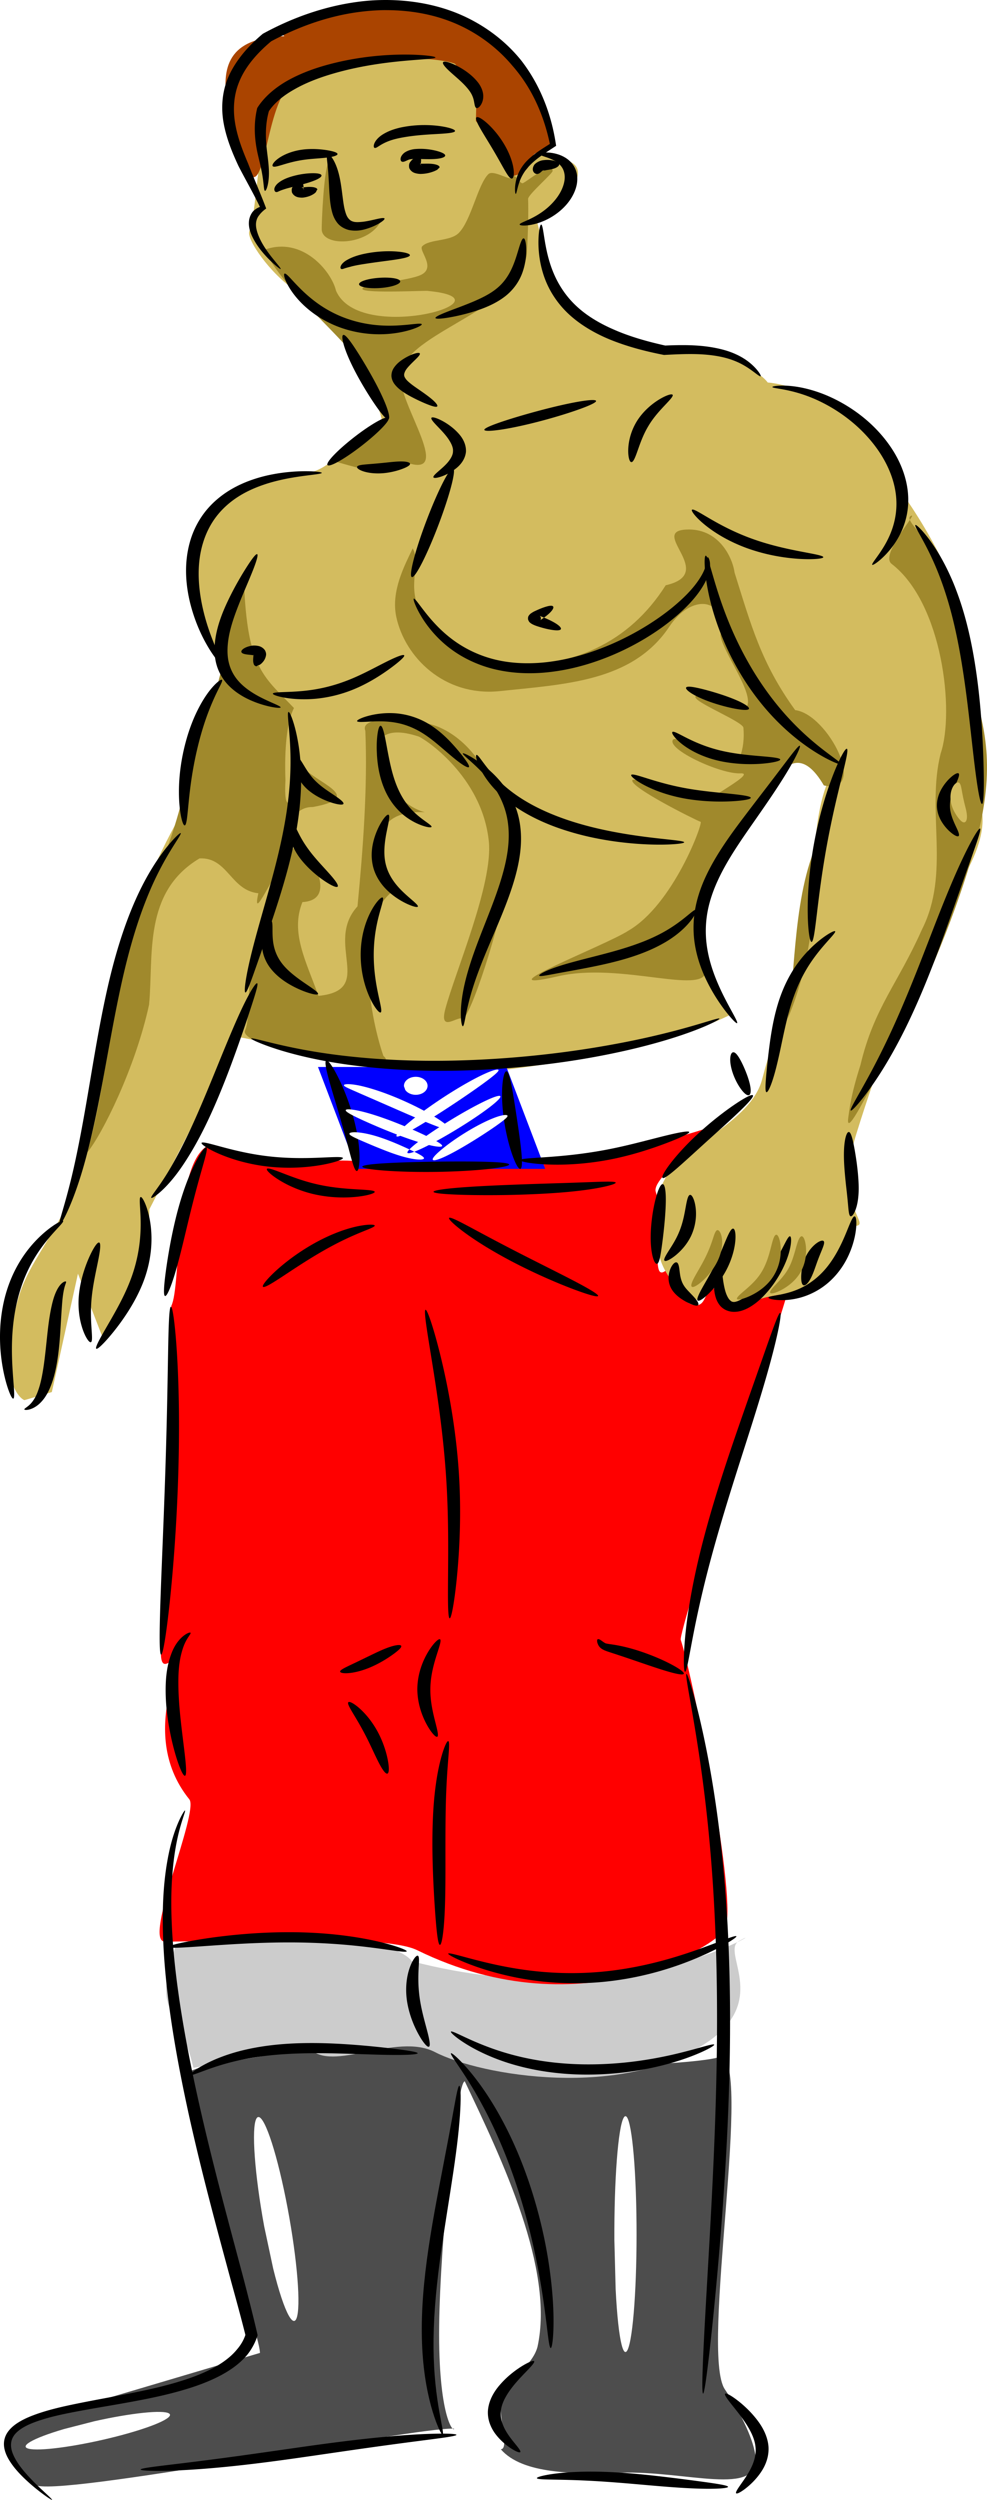
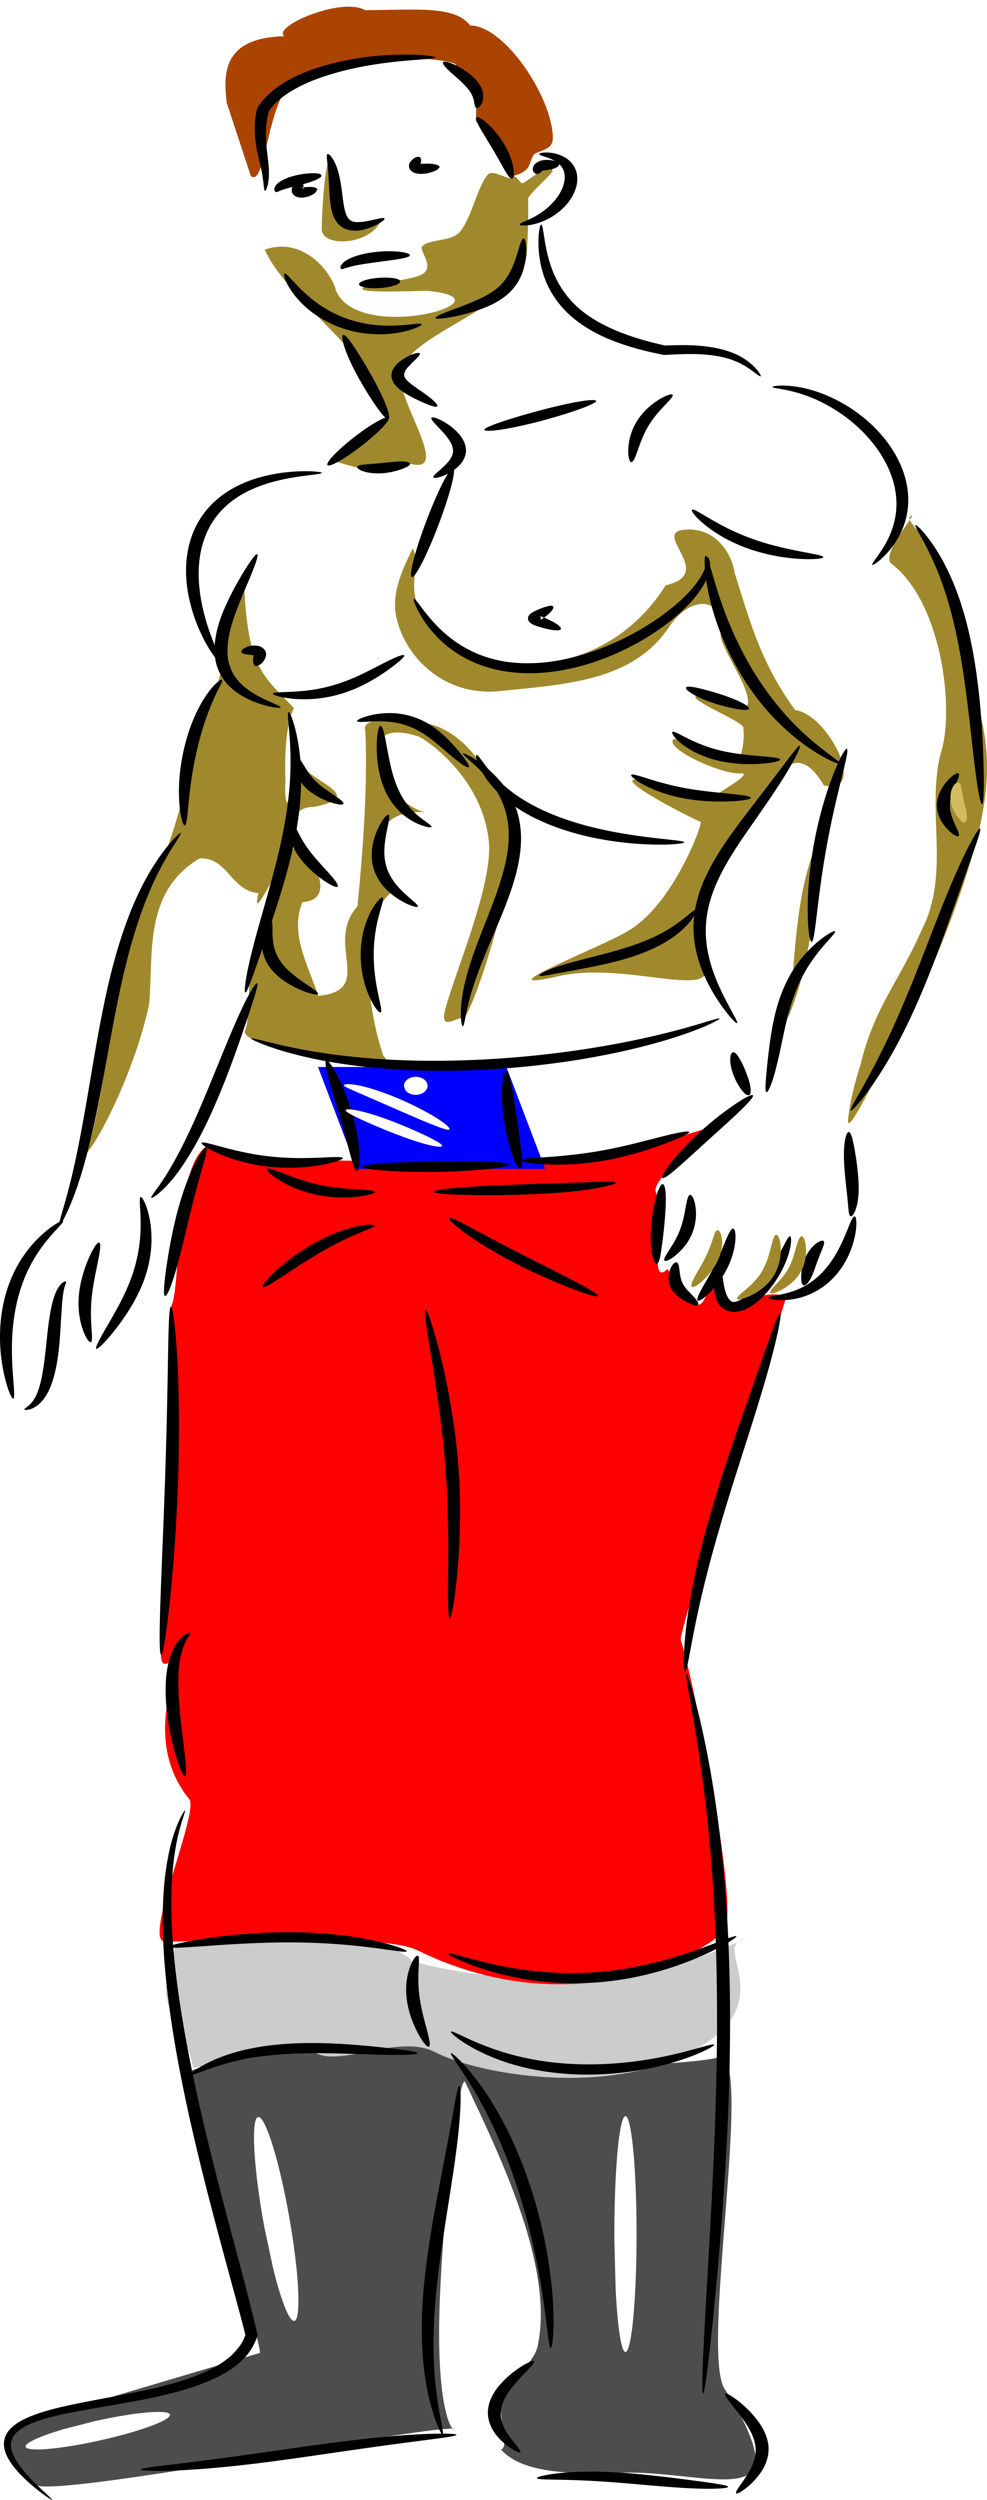
<svg xmlns="http://www.w3.org/2000/svg" viewBox="0 0 364.14 921.66">
  <defs>
    <filter id="a" primitiveUnits="objectBoundingBox" height="1.125" width="1.565" color-interpolation-filters="sRGB" y="-.062" x="-.283" filterUnits="objectBoundingBox">
      <feGaussianBlur height="1" width="1" stdDeviation="0.408, 0.032" />
    </filter>
    <filter id="b" primitiveUnits="objectBoundingBox" height="1.177" width="1.821" color-interpolation-filters="sRGB" y="-.089" x="-.41" filterUnits="objectBoundingBox">
      <feGaussianBlur height="1" width="1" stdDeviation="0.336, 0.045" />
    </filter>
    <filter id="c" primitiveUnits="objectBoundingBox" height="1.712" width="1.33" color-interpolation-filters="sRGB" y="-.356" x="-.165" filterUnits="objectBoundingBox">
      <feGaussianBlur height="1" width="1" stdDeviation="0.454, 0.061" />
    </filter>
  </defs>
  <path d="M167.39 756.619c-10.386-13.615-101.784 4.23-99.254 8.817-2.232 16.865 27.514 92.419 27.774 102.048L5.873 894.182c-3.818 6.675-5.26 13.583 6.929 21.87 6.17 5.232 142.064-21.598 154.744-20.634-.231 1.542-5.859-4.632-5.522-37.676.322-31.779 6.542-90.448 9.452-90.38 13.81 28.967 33.108 69.33 26.821 97.898-2.054 7.798-12.747 13.15-13.459 18.761-.976 7.678 3.175 18.863-.076 18.988 7.994 9.21 27.1 9.165 44.181 8.626 24.244-.76 51.056 9.027 49.8-5.74-.476-5.641-4.83-15.399-11.318-24.987-9.255-13.673 10.88-122.908-2.001-123.428 8.644 2.483-66.665 8.298-98.037-.859z" fill="#4d4d4d" />
  <path d="M98.9 712.641c-.716 0-33.12 4.005-33.843 4.022-9.016 27.343.15 20.153 6.313 45.708l42.856-7.244c7.994 9.211 31.964-5.932 46.226 1.436 17.047 8.8 69.42 17.635 100.764-3.821 22.743-15.565 4.71-33.296 11.386-37.086 14.67-8.326-38.448 28.75-120.64 7.435-5.575-7.527-34.715-10.459-53.066-10.451z" fill="#ccc" />
  <path d="M159.216 431.333c-.284 0-14.86-2.943-31.118-3.431-9.957-.3-20.097 2.263-29.293 1.283-14.006-1.492-22.228-6.624-22.492-6.618-12.126 7.695-9.47 51.678-13.11 58.891 9.489 84.587-11.822 139.687-.37 131.132 9.795-7.32-13.926 24.889 7.024 50.81 3.664 4.53-17.198 52.251-9.104 52.425 12.606.279 79.748-3.4 93.13 3.166 61.941 30.391 112.121-3.34 112.881-7.161 7.047-2.684-10.885-93-15.609-107.245-.981-2.947 35.264-113.84 38.664-125.569.563-1.926-5.618-2.438-9.884-.874-2.757 1.013-4.421 3.881-8.211 4.473-2.564.4-5.306-8.17-8.11-7.666-3.979.713-2.925 6.77-7.254 6.238-7.466-.92-9.015-14.284-10.29-13.13-4.223 3.836-3-3.49-3.963-5.79-1.794-4.273 2.766-13.616-.187-22.892-1.915-6.02 27.995-26.487 21.044-24.136-17.273 5.843-23.642 5.802-35.932 11.416-8.913-2.965-49.584 4.824-67.814 4.677z" fill="red" />
-   <path d="M209.288 114.831c-.221.015-8.774-22.82-11.16-33.184-.625-2.717 8.438-5.676 9.669-7.372 3.901-5.367 10.193-13.443-.471-15.64-1.573-.324-2.463-3.103-6.278-2.177-2.121-1.56-12.828 7.788-12.497 7.438 4.806-5.936-7.325-6.026-4.613-10.715 8.842-15.26-19.096-32.937-21.78-32.631-7.706.178-42.272-8.572-62.196 17.79-3.92 5.187-5.306 41.08-7.966 46.877-1.27 2.77 7.644 15.78 17.178 21.987 16.941 11.032 24.8 11.235 20.41 13.15-5.374 2.336 15.416 34.77 10.659 37.431-18.4 10.29-17.827 15.332-28.943 17.126-34.99 5.66-35.649 19.304-38.073 23.144-9.082 17.114-1.895 31.647 8.047 46.639 6.172 5.231-24.536 50.332-11.857 51.297-.053.4-13.045 18.69-24.538 56.035-8.385 27.248-8.657 71.286-22.777 97.254-6.669 12.248-12.435 19.183-15.355 29.396-8.546 29.924.853 37.16 2.275 37.537l10.101-2.977 9.64-43.643 9.243 23.895 16.644-29.962.48-17.714 32.705-63.523 63.187 12.403c4.353 5.367 86.05-4.04 118.831-20.773 1.626-.833-14.83-16.202-9.6-39.433 6.156-27.37 37.148-59.97 38.745-59.593 1.607.381 12.521 3.2 10.155 6.449-11.473 15.708-7.697 46.982-11.492 66.391-.914 4.67-10.712 28.07-16.48 50.178-4.223 16.168-29.265 24.082-36.018 37.047-6.951 13.342-2.593 23.027-2.189 26.42.933 7.8 8.783 16.997 14.306 17.826 2.977.452 2.458-6.784 6.185-6.181 2.564.415 3.815 7.424 6.571 7.914 4.017.717 9.462-2.072 13.796-2.902 7.129-1.394 13.108-1.884 18.49-4.899 10.333-5.842 11.251-21.03 12.468-21.068 7.942-.226-7.494-6.143 1.102-33.881 17.644-56.86 28.077-65.023 27.235-74.95-.27-3.185 22.262-26.981 19.077-44.472-3.622-19.888.583-55.952-9.12-80.05-4.969-12.342-11.256-23.667-18.004-33.643-6.422-9.49-4.06-18.558-10.588-25.312-12.126-12.554-35.985-18.508-41.228-18.723-2.342-3.158-10.803-8.936-23.074-11.36-6.2-1.224-10.563.996-17.577-1.01-12.155-3.47-26.576-13.835-33.33-13.83z" fill="#d3bc5f" />
  <path d="M134.683 3.74c-8.755-5.03-34.512 6.17-29.752 9.616-23.113.536-22.481 14.162-21.287 24.522l8.885 26.99c6.17 5.228 6.126-35.984 18.806-35.021-.085.618 15.695-5.529 30.982-7.581 14.296-1.92 25.628.807 25.676 1.403l7.817 11.53-.245 9.431c5.416 6.245 6.922 7.613 9.322 11.544 1.106 1.805.183 5.97 3.175 9.072 8.206-2.032 6.705-4.391 8.682-7.979.972-1.768 7.167-1.481 7.215-6.207.145-14.478-17.523-41.619-30.52-41.664-5.58-7.528-20.41-5.666-38.756-5.658z" fill="#a40" />
  <path fill="#00f" d="M117.32 393.38h69.503l14.31 37.566H131.63z" />
  <path d="M170.906 31.455l.211.161zm-13.07 75.81c32.902 3.075-25.354 19.929-33.873-.102-1.698-7.157-12.405-20.11-26.307-15.11 8.928 19.59 41.603 39.562 45.562 60.98-.678 2.954-21.655 16.503-19.02 17.265 22.421 6.5 9.03.923 27.145.66 16.422 4.469-7.519-26.57-3.112-34.738 4.194-14.37 45.292-23.16 46.187-43.47.462-8.69.568-14.976.419-19.405-.053-1.579 9.11-9.422 9.048-10.33-.255-3.957-9.857 4.312-11.117 4.555-.866.168-3.011-4.1-3.704-2.123-.534 1.534-7.032-3.061-8.889-1.24-3.95 3.877-6.33 17.143-10.972 21.734-3.165 3.124-10.794 2.14-13.435 4.861-1.457 1.504 5.137 7.625-.26 10.444-4.637 2.423-22.434 3.497-21.775 5.329.62 1.726 24.628.43 24.103.69zM121.52 59.098c-2.097 2.331-2.915 24.05-2.823 25.583.414 6.773 18.5 5.714 22.194-4.029-2.713-.188-8.653 5.288-13.988.038-4.156-4.09-5.334-18.691-5.383-21.591zM73.793 261.472c-4.04 26.706-9.589 50.363-22.655 75.12-10.01 27.712-11.02 60.437-18.968 88.326 5.364-6.37 17.823-31.247 22.83-54.527 1.72-18.192-2.31-41.423 18.6-53.91 10.414-.527 11.501 11.816 21.718 12.849-3.198 14.366 10.313-18.66 5.753-.61-12.194 24.444-7.917 45.27-10.635 51.127-3.237 6.98 60.152 16.937 51.012 9.456-5.575-16.187-10.87-50.928 4.055-61.134-6.397-11.167-11.025-29.69 11.227-28.726-16.49-4.251-28.731-36.584-2.362-27.923 1.939.61 23.522 14.502 25.98 38.713 1.588 15.64-12.396 48.082-16.037 61.714-2.415 9.03 4.575 2.514 6.114 3.652 2.357 1.749 14.67-34.669 17.6-56.204 2.886-21.21-3.598-27.523-4.016-27.908-3.603-3.316-8.077-17.073-21.646-23.227-8.086-3.663-30.122-4.994-27.577 1.191.87 20.544-.842 43.639-2.896 64.714-12.396 13.62 6.855 30.859-14.392 33.003-4.608-12.878-10.443-23.37-5.921-34.578 21.073-1.27-16.413-41.702-.799-23.261-5.815 12.881-8.139-11.996 4.608-11.79 20.295-3.67.14-9.078-4.011-15.285-.87 8.42-7.023 22.99-6.056 5.472-.443-11.766.529-21.558 3.131-26.69-10.669-11.236-16.816-14.013-18.322-43.757-3.006-1.997-8.36 16.402-6.556 24.656-4.961 12.2-1.222 11.227-9.777 19.537zm179.184-66.221c-13.502.818 11.776 16.172-7.369 20.528-13.324 21.03-34.691 31.236-62.215 29.36-13.132-.773-25.72-12.784-28.981-20.812-3.935-9.7.957-16.338-2.146-22.157-2.924 6.177-8.09 15.731-6.065 25.251 3.18 14.91 17.696 29.33 37.813 27.418 24.57-2.593 49.275-3.475 62.869-23.713 8.067-12.279 21.083-11.17 18.938 3.143.716 5.985 12.631 21.46 9.678 26.325-1.424 2.34-19.616-6.46-18.938-3.52.524 2.269 17.543 9.034 17.72 11.246.309 3.78-.014 7.455-1.365 10.964-.813 2.107-22.96-8.567-24.61-6.596-2.558 3.468 17.515 12.81 24.87 12.434 5.772-.298-10.193 8.03-11.045 9.618-.74 1.371-28.135-8.53-28.822-7.135-1.256 2.525 23.603 14.872 25.176 15.388.996.328-10.101 30.63-26.754 40.195-8.149 5.332-55.077 23.328-26.331 16.865 23.983-5.82 56.645 8.076 55.043-3.155-9.438-24.817 9.341-39.282 17.105-56.238 4.334-6.55 9.596-18.889 16.302-19.394 3.05-.23 6.397 1.986 10.096 8.307 16.576 3.67 1.645-26.258-10.582-27.765-12.492-17.28-16.167-31.017-22.353-50.694-.842-6.042-6.19-16.613-18.034-15.863zm94.069 82.529c-5.397 21.47 3.718 43.956-6.927 64.955-8.957 20.167-17.634 28.73-22.666 49.918-3.684 11.551-4.035 16.36-4.464 19.187-1.726 11.382 14.393-24.143 23.44-39.738 7.543-13.907 21.67-48.897 25.942-71.585 4.71-25.002-1.005-37.854-5.34-54.67-2.41-6.69-1.462-20.826-4.829-29.706-5.43-14.321-19.173-24.056-16.277-25.846 3.68-2.28-11.574 14.069-6.975 17.6 18.827 14.469 23.3 54.587 18.096 69.885zm-44.192 30.086c-10.515 20.442-9.168 50.966-12.27 67.752 10.005-23.529 9.817-46.605 12.27-67.752zM257.21 476.55l.472.189z" fill="#a0892c" />
  <path d="M199.67 82.79c.194.002.37.46.55 1.32.18.858.364 2.117.62 3.714.255 1.598.582 3.535 1.104 5.73.522 2.194 1.239 4.647 2.343 7.247a36.115 36.115 0 003.415 6.27 34.263 34.263 0 005.376 6.163c1.757 1.596 3.781 3.098 6.032 4.484s4.728 2.658 7.365 3.796c.135.06.271.117.408.178 6.073 2.623 12.479 4.349 18.538 5.706 4.13-.185 8.18-.242 11.933.022 3.752.268 7.2.852 10.212 1.73a28.767 28.767 0 014.358 1.655c1.289.614 2.41 1.277 3.372 1.944a21.2 21.2 0 012.751 2.28c.727.713 1.27 1.353 1.679 1.889.813 1.074 1.082 1.718.89 1.82-.193.105-.828-.343-1.939-1.172-.553-.415-1.226-.924-2.044-1.485a29.902 29.902 0 00-2.896-1.779c-1.9-1.014-4.329-1.99-7.234-2.642-2.838-.64-6.085-1.01-9.698-1.104-3.617-.098-7.6.079-11.821.309-3.253-.63-6.635-1.387-10.064-2.34s-6.902-2.1-10.32-3.517c-.149-.064-.296-.124-.444-.188-2.863-1.229-5.559-2.635-8.011-4.191-2.454-1.553-4.663-3.256-6.58-5.072a35.177 35.177 0 01-5.67-6.971 33.533 33.533 0 01-3.264-6.936 37.866 37.866 0 01-1.721-7.77 38.618 38.618 0 01-.23-5.978c.066-1.646.23-2.926.412-3.793.182-.867.384-1.32.577-1.318zM284.96 142.689c0-.11.271-.222.806-.32.536-.098 1.334-.18 2.375-.203 1.04-.023 2.323.015 3.811.166a40.52 40.52 0 015.013.84c1.785.412 3.707.97 5.707 1.7s4.08 1.633 6.17 2.714a56.748 56.748 0 0110.249 6.78c3.29 2.744 6.361 5.974 8.932 9.594a43.77 43.77 0 011.72 2.601c2.004 3.285 3.449 6.678 4.32 10.009.875 3.33 1.168 6.595.966 9.659a27.626 27.626 0 01-1.169 6.309 28.958 28.958 0 01-2.253 5.332c-1.024 1.87-2.161 3.471-3.268 4.817s-2.181 2.435-3.117 3.283c-.935.848-1.731 1.454-2.316 1.831-.586.377-.96.528-1.087.445-.126-.083 0-.396.333-.916.333-.524.874-1.259 1.546-2.2.671-.943 1.474-2.1 2.305-3.464a35.563 35.563 0 002.435-4.738c.64-1.526 1.2-3.203 1.606-5.016.406-1.81.658-3.754.683-5.793.041-2.785-.35-5.747-1.232-8.776-.883-3.028-2.258-6.125-4.1-9.154a45.542 45.542 0 00-1.571-2.406c-2.364-3.364-5.137-6.395-8.091-9.013a57.889 57.889 0 00-9.174-6.626c-1.869-1.09-3.715-2.03-5.493-2.824s-3.488-1.44-5.084-1.963c-3.276-1.07-6.055-1.615-7.987-1.95-.966-.168-1.724-.287-2.24-.397-.517-.11-.793-.21-.795-.32zM337.73 193.561c.18-.086.758.335 1.647 1.23.889.894 2.086 2.265 3.448 4.091 1.361 1.827 2.885 4.111 4.418 6.815s3.075 5.83 4.508 9.298c1.5 3.627 2.892 7.63 4.108 11.922s2.256 8.87 3.124 13.622c.179.984.352 1.975.518 2.974 1.209 7.274 1.95 14.227 2.446 20.555.496 6.328.751 12.026.891 16.813.14 4.79.161 8.664.077 11.344-.085 2.683-.28 4.176-.612 4.19-.331.02-.767-1.443-1.257-4.1-.491-2.66-1.03-6.512-1.604-11.276-.574-4.764-1.18-10.432-1.915-16.707-.733-6.275-1.598-13.153-2.795-20.333-.164-.984-.332-1.963-.505-2.932-.834-4.692-1.774-9.196-2.835-13.417a137.12 137.12 0 00-3.498-11.751c-1.2-3.43-2.46-6.535-3.69-9.251a111.616 111.616 0 00-3.453-6.951c-1.027-1.906-1.883-3.392-2.427-4.428-.544-1.035-.773-1.622-.594-1.709zM255.33 187.91c.247-.173.986.116 2.136.74 1.15.624 2.718 1.58 4.671 2.711 1.954 1.13 4.296 2.434 6.988 3.741s5.733 2.618 9.048 3.779l.124.043c6.612 2.317 13.04 3.626 17.762 4.53 2.361.453 4.297.807 5.635 1.122 1.338.316 2.08.594 2.057.853-.02.258-.801.473-2.215.606-1.414.132-3.461.178-5.985.05s-5.526-.43-8.803-1.017a69.04 69.04 0 01-10.54-2.748 58.834 58.834 0 01-9.558-4.34c-2.744-1.564-5.011-3.174-6.77-4.625-1.76-1.451-3.014-2.74-3.773-3.697-.758-.956-1.025-1.576-.777-1.749zM248.116 145.515c.207.197.026.626-.444 1.244-.47.618-1.23 1.426-2.15 2.404-1.843 1.956-4.336 4.586-6.245 7.794l-.226.377c-.978 1.659-1.731 3.313-2.352 4.86-.622 1.548-1.114 2.985-1.55 4.207-.435 1.222-.813 2.227-1.174 2.92-.361.694-.705 1.077-1.037 1.06-.33-.016-.619-.43-.832-1.177-.213-.747-.352-1.829-.335-3.169.017-1.34.191-2.94.637-4.692a21.964 21.964 0 012.53-6.008c1.15-1.852 2.548-3.463 3.98-4.801a26.67 26.67 0 014.207-3.212c1.31-.805 2.467-1.35 3.335-1.649.868-.299 1.448-.354 1.656-.157zM198.952 56.79c.01-.123.178-.237.498-.333.32-.097.793-.175 1.41-.21a13.362 13.362 0 012.263.078c.885.102 1.894.297 2.983.657.83.28 1.687.666 2.51 1.18a9.988 9.988 0 012.285 1.942c1.081 1.29 1.798 2.867 2.007 4.54.209 1.645.008 3.364-.555 5.023-.175.518-.38 1.034-.616 1.545-.74 1.601-1.736 3.065-2.877 4.358a22.246 22.246 0 01-3.744 3.354 23.61 23.61 0 01-4.928 2.714 22.066 22.066 0 01-4.35 1.27c-1.257.223-2.276.275-2.979.233-.703-.041-1.091-.172-1.135-.354-.043-.181.259-.402.82-.68s1.38-.617 2.37-1.073c.99-.455 2.15-1.03 3.378-1.77a27.116 27.116 0 003.773-2.726c2.026-1.776 3.963-4.018 5.153-6.604a14.1 14.1 0 00.502-1.24c.455-1.313.688-2.593.62-3.775-.071-1.182-.396-2.274-.975-3.155-.67-1.071-1.75-1.916-2.826-2.522-.72-.41-1.458-.72-2.138-.974-.68-.254-1.303-.454-1.82-.627-1.037-.348-1.651-.603-1.63-.85z" fill-rule="evenodd" />
  <path d="M198.226 64.14c-.243.017-.487-.031-.725-.152s-.47-.314-.648-.595a1.86 1.86 0 01-.28-1.113c.023-.464.197-1.023.64-1.646.412-.413.91-.77 1.445-1.039a5.39 5.39 0 011.66-.524c.104-.014.206-.024.305-.031a10.27 10.27 0 011.703-.07c.492.02.91.074 1.274.138.358.038.649.115.9.199.253.084.467.173.667.26s.388.174.562.272.334.206.447.346c.114.14.17.303.14.488-.028.185-.144.39-.349.595-.205.205-.5.407-.85.58-.348.174-.751.316-1.14.41-.43.122-.88.216-1.307.29-.427.076-.829.132-1.181.195a2.292 2.292 0 01-.683.112c-.129 0-.2-.015-.226-.017-.166-.052-.318.02-.487.146-.17.127-.353.306-.55.478s-.408.338-.627.46a1.63 1.63 0 01-.69.219z" fill-rule="evenodd" />
-   <path d="M190.287 71.49c-.144-.003-.28-.584-.28-1.71.006-.562.04-1.263.164-2.089s.337-1.778.712-2.837c.549-1.52 1.467-3.242 2.978-4.98 1.072-1.194 2.41-2.355 3.949-3.478 1.54-1.127 3.285-2.216 5.056-3.339-.89-4.22-2.228-8.936-4.392-13.88-2.17-4.945-5.171-10.117-9.534-15.068-2.78-3.303-6.162-6.514-10.154-9.38s-8.596-5.39-13.782-7.255c-4.54-1.647-9.51-2.771-14.71-3.328a74.233 74.233 0 00-16.022.053 82.26 82.26 0 00-10.331 1.795c-8.674 2.073-16.72 5.4-23.91 9.247-2.707 2.271-5.145 4.682-7.162 7.203s-3.613 5.15-4.679 7.859c-.996 2.435-1.553 4.933-1.773 7.415-.219 2.484-.1 4.952.268 7.338.418 2.71 1.134 5.33 1.986 7.862.854 2.532 1.844 4.975 2.849 7.334 1.178 3.056 2.397 5.966 3.54 8.736 1.145 2.77 2.215 5.4 3.147 7.888-1.014.724-1.887 1.526-2.52 2.386a5.086 5.086 0 00-1.07 2.084c-.24.912-.22 1.843-.066 2.751.154.912.441 1.801.766 2.646.824 2.088 1.909 3.87 2.954 5.393s2.055 2.785 2.884 3.81c.829 1.021 1.48 1.802 1.892 2.344.413.54.591.845.51.894-.083.052-.423-.147-1-.592a34.14 34.14 0 01-2.39-2.084 40.08 40.08 0 01-3.432-3.66c-1.242-1.507-2.541-3.313-3.61-5.51-.442-.893-.833-1.873-1.073-2.936-.24-1.059-.328-2.2-.123-3.407a6.857 6.857 0 011.317-2.936c.656-.746 1.57-1.356 2.65-1.778-1.098-2.277-2.35-4.659-3.695-7.165-1.346-2.502-2.787-5.126-4.212-7.896-1.107-2.366-2.2-4.854-3.158-7.473s-1.78-5.367-2.306-8.258a31.99 31.99 0 01-.46-7.98 28.433 28.433 0 011.826-8.253c1.229-3.073 3.01-6.038 5.233-8.853 2.222-2.814 4.886-5.478 7.839-7.948 7.544-4.13 16.107-7.708 25.455-9.979A91.184 91.184 0 01133.604.48a78.429 78.429 0 0117.35.005c5.638.638 11.04 1.9 15.994 3.734a60.568 60.568 0 0114.81 8.004c4.238 3.125 7.764 6.599 10.612 10.158 4.31 5.607 7.157 11.305 9.125 16.65 1.962 5.344 3.045 10.338 3.675 14.728-1.977 1.32-3.848 2.503-5.474 3.66-1.626 1.16-3.007 2.295-4.118 3.44a16.591 16.591 0 00-3.17 4.395 17.681 17.681 0 00-1.034 2.608c-.245.773-.409 1.44-.543 1.979-.265 1.081-.41 1.658-.549 1.654z" fill-rule="evenodd" />
-   <path d="M138.24 54.539c-.181-.055-.305-.225-.34-.509-.035-.283.02-.68.216-1.158.196-.479.536-1.04 1.057-1.621s1.227-1.186 2.113-1.73a18.118 18.118 0 013.382-1.608 26.403 26.403 0 014.155-1.1 40.007 40.007 0 012.416-.376 43.668 43.668 0 016.637-.308c2.034.06 3.847.253 5.345.5 1.498.248 2.683.549 3.481.846.799.296 1.212.589 1.171.847-.04.258-.533.458-1.377.612-.844.155-2.042.265-3.496.362-2.909.194-6.833.33-11.004.855-.732.092-1.447.194-2.144.304-1.287.208-2.49.432-3.575.693-1.087.26-2.056.558-2.907.885-.748.288-1.415.596-1.986.897-.572.3-1.05.595-1.45.85-.401.255-.728.471-1.005.611s-.506.202-.688.148zM100.67 61.318c-.225-.192-.182-.568.146-1.077.329-.509.946-1.149 1.867-1.814.92-.664 2.147-1.351 3.638-1.934a22.763 22.763 0 015.148-1.317c.357-.048.712-.089 1.064-.121a32.08 32.08 0 014.865-.043c1.453.094 2.72.263 3.768.453 1.049.19 1.882.402 2.458.625.577.223.897.458.897.706s-.323.486-.918.698-1.462.394-2.522.541c-1.06.147-2.311.257-3.66.362s-2.796.207-4.267.384a43.21 43.21 0 00-5.157.922c-1.309.316-2.479.66-3.483.962-1.004.302-1.843.562-2.496.698-.652.136-1.122.145-1.347-.045zM148.348 59.624a.731.731 0 01-.43-.357c-.1-.181-.156-.427-.133-.73.023-.304.126-.667.364-1.066.237-.4.611-.838 1.192-1.266a7.763 7.763 0 011.91-.88 9.154 9.154 0 012.187-.39 21.334 21.334 0 012.135-.06c1.307.027 2.509.161 3.566.342 1.057.18 1.972.405 2.729.641s1.355.484 1.766.736.635.51.614.77c-.02.26-.287.496-.761.693s-1.157.353-1.983.457c-.825.103-1.792.152-2.825.162-1.032.01-2.128-.019-3.235-.043-.613-.013-1.2-.024-1.757-.028-.494.012-.928.005-1.296.015-.37.01-.675.037-.934.098-.305.03-.605.134-.897.255-.292.123-.576.262-.844.38-.535.237-1.003.385-1.368.271z" fill-rule="evenodd" />
  <path d="M154.837 57.924c.349.18.497.56.516 1.05.018.49-.102 1.085-.121 1.667.055.357.01.54.12.256-.188-.323-.304-.524-.501-.562 0 .01.093 0 .282.003.096 0 .213.005.35.016.554.014 1.148-.006 1.757-.012s1.23.001 1.814.046c.682.052 1.38.157 1.915.332.179.041.398.124.589.225.19.102.352.221.458.339.106.117.157.232.159.332a.39.39 0 01-.111.264c-.067.076-.153.139-.234.202a2.08 2.08 0 00-.228.199c-.07.072-.135.154-.22.237a.793.793 0 01-.359.214 8.6 8.6 0 01-1.403.605 13.662 13.662 0 01-4.055.775 5.37 5.37 0 01-.689.005 7.923 7.923 0 01-1.714-.294 3.36 3.36 0 01-2.166-1.842c-.263-1.204.053-1.962.46-2.385.62-.834 1.327-1.314 1.927-1.568.6-.253 1.105-.283 1.454-.104zM101.972 70.82c-.245-.01-.487-.14-.636-.437-.15-.297-.198-.767.034-1.304.223-.526.67-1.11 1.27-1.598.548-.454 1.23-.893 2-1.278s1.624-.716 2.492-.988c.465-.15.945-.288 1.436-.416a29.956 29.956 0 013.765-.724 25.488 25.488 0 013.117-.215c1.794-.004 2.974.24 3.145.743.17.502-.73 1.177-2.31 1.842a29.44 29.44 0 01-2.8.984 92.28 92.28 0 01-3.398.942c-.443.116-.875.228-1.297.336-.805.217-1.542.394-2.196.565a25.66 25.66 0 00-1.73.508c-.521.178-.94.302-1.277.442-.322.123-.616.263-.875.383s-.495.223-.74.214zM120.881 56.792c.227-.066.579.138 1.007.598.428.46.93 1.178 1.422 2.129.492.95.973 2.134 1.384 3.5.41 1.367.749 2.917 1.02 4.571.282 1.685.497 3.485.736 5.336.113.863.226 1.73.37 2.588.107.642.23 1.264.38 1.864.318 1.178.633 2.204 1.207 2.968.452.606 1.05 1.107 1.687 1.288.504.202 1.12.262 1.778.262s1.354-.063 2.035-.133c1.131-.14 2.168-.349 3.096-.551s1.744-.398 2.432-.545c1.374-.293 2.229-.382 2.405-.139.177.242-.33.79-1.478 1.53-.575.37-1.312.785-2.228 1.207s-2.008.85-3.307 1.215c-.78.234-1.682.431-2.698.516s-2.147.057-3.367-.186c-1.757-.434-3.29-1.357-4.271-2.59-1.032-1.297-1.633-2.73-1.978-4.09-.19-.702-.341-1.41-.462-2.122a35.721 35.721 0 01-.347-2.758c-.179-1.916-.258-3.715-.343-5.365-.092-1.63-.17-3.125-.27-4.446a97.892 97.892 0 00-.324-3.431c-.105-.958-.194-1.724-.197-2.272-.005-.548.084-.878.311-.944zM125.932 99.176c-.159-.055-.274-.186-.31-.396-.037-.211.01-.502.176-.843.166-.342.456-.733.873-1.12a7.146 7.146 0 011.572-1.082c.783-.443 1.72-.864 2.765-1.23a27.542 27.542 0 013.4-.929c.953-.204 1.954-.38 2.986-.523 3.811-.53 7.317-.504 9.819-.239 2.502.266 4.014.755 4.014 1.275s-1.506.977-3.882 1.39-5.61.795-9.113 1.281c-.948.132-1.869.265-2.754.399-1.117.172-2.152.33-3.089.497s-1.775.343-2.519.525c-.56.165-1.068.286-1.5.4s-.79.222-1.092.321c-.303.1-.553.193-.774.25-.22.058-.413.079-.572.024zM188.853 65.832c-.326.05-.718-.245-1.167-.804s-.958-1.382-1.542-2.393-1.245-2.209-1.99-3.53-1.578-2.766-2.479-4.28c-1.802-3.027-3.541-5.764-4.69-7.83-1.147-2.068-1.687-3.472-1.141-3.768.273-.148.789-.003 1.484.399.696.401 1.57 1.06 2.54 1.943s2.034 1.99 3.095 3.283 2.119 2.773 3.072 4.384a30.237 30.237 0 012.27 4.682c.558 1.478.917 2.843 1.105 4.004.189 1.161.208 2.118.103 2.793-.106.675-.334 1.067-.66 1.117zM175.812 39.84c-.396-.094-.581-.615-.735-1.391s-.276-1.82-.73-2.899a8.712 8.712 0 00-.83-1.588 15.751 15.751 0 00-1.3-1.698c-.3-.349-.62-.698-.96-1.05-1.005-1.039-2.081-1.996-3.095-2.887-1.014-.892-1.964-1.717-2.733-2.453-.77-.737-1.359-1.384-1.695-1.897-.335-.513-.42-.89-.208-1.09.212-.2.7-.205 1.406-.042.706.163 1.63.494 2.71.987a27.115 27.115 0 013.597 1.993c1.283.842 2.614 1.874 3.828 3.116.409.42.791.849 1.143 1.286a10.244 10.244 0 011.469 2.423 7.84 7.84 0 01.605 2.412 6.39 6.39 0 01-.241 2.19 5.485 5.485 0 01-.715 1.54c-.272.4-.558.685-.82.86-.261.173-.498.236-.696.188zM160.655 21.192c-.01.212-1.04.377-2.92.546-1.876.169-4.603.343-8 .646-3.39.303-7.455.734-11.965 1.457-4.51.723-9.467 1.738-14.599 3.22-4.639 1.342-9.408 3.055-13.76 5.433-.318.174-.633.351-.944.53-1.994 1.128-3.823 2.369-5.392 3.704s-2.88 2.763-3.87 4.264c-.777 2.722-1.06 5.404-1.098 7.95-.038 2.545.169 4.953.441 7.15.157 1.297.317 2.537.436 3.701.12 1.169.201 2.262.23 3.272.064 2.336-.187 4.194-.507 5.438-.32 1.244-.684 1.88-.928 1.858-.245-.026-.354-.705-.485-1.926s-.308-2.985-.738-5.19a85.029 85.029 0 00-.685-3.131c-.265-1.127-.564-2.342-.855-3.648-.502-2.305-.899-4.885-.994-7.684-.096-2.798.111-5.816.885-8.96 1.175-1.885 2.702-3.676 4.516-5.329 1.813-1.652 3.912-3.165 6.193-4.503.347-.199.697-.395 1.051-.587 4.831-2.628 10.015-4.437 14.976-5.742 5.468-1.442 10.719-2.33 15.46-2.855s8.972-.691 12.479-.683c3.502.009 6.282.189 8.177.402 1.895.213 2.91.456 2.896.668z" fill-rule="evenodd" />
  <path d="M111.21 67.201c.381.165.595.52.692.975.098.455.073 1.003.109 1.525.082.334.052.475.127.151-.219-.393-.456-.644-.849-.734-.075-.002-.1-.014-.068-.023.036-.01.142-.019.306-.01.417-.018.878-.068 1.364-.108.485-.04.993-.07 1.476-.063.557.008 1.148.055 1.61.178.246.063.513.155.704.268.15.077.313.22.368.344s.016.232-.057.323-.16.17-.206.267-.049.217-.109.294c-.06.113-.111.233-.238.354-.228.228-.51.474-.972.731a7.83 7.83 0 01-1.315.625 9.801 9.801 0 01-1.945.494 4.336 4.336 0 01-1.017.074 7.902 7.902 0 01-1.22-.142c-1.042-.237-1.822-.867-2.24-1.735-.265-1.133-.01-1.829.339-2.2.522-.769 1.147-1.228 1.704-1.472.557-.245 1.056-.28 1.437-.116zM132.473 104.83c-.117-1.036 3.204-2.102 7.376-2.4 2.086-.148 3.992-.085 5.4.14 1.41.225 2.324.613 2.401 1.13.078.516-.703 1.064-2.038 1.52s-3.222.814-5.327.964c-4.21.3-7.695-.318-7.812-1.354zM105.004 100.873c.304-.104.929.425 1.874 1.414s2.224 2.44 3.92 4.125c1.695 1.685 3.814 3.605 6.42 5.464a42.875 42.875 0 009.291 5.056l.183.07a44.381 44.381 0 006.785 2.026c2.244.48 4.436.774 6.497.92 2.24.164 4.332.154 6.2.073a84.54 84.54 0 004.88-.371c1.368-.138 2.46-.26 3.234-.299.774-.038 1.226.006 1.308.172s-.221.443-.875.795c-.66.353-1.674.78-3.032 1.209a35.995 35.995 0 01-5.057 1.18 42.17 42.17 0 01-6.849.536c-2.337-.01-4.852-.217-7.434-.681s-5.226-1.185-7.797-2.184l-.208-.082c-4.075-1.626-7.49-3.741-10.207-5.936-2.716-2.195-4.739-4.464-6.18-6.463-1.441-2-2.31-3.73-2.761-4.958-.451-1.23-.496-1.961-.191-2.066zM160.662 117.268c-.154-.358 1.234-1.086 3.706-2.077 1.237-.496 2.741-1.059 4.436-1.698a162.06 162.06 0 005.559-2.186c1.493-.633 3.039-1.328 4.538-2.122 1.5-.793 2.951-1.687 4.239-2.732l.152-.125c2.532-2.047 4.198-4.578 5.342-6.962.763-1.594 1.317-3.127 1.773-4.519.457-1.392.815-2.642 1.137-3.682.322-1.04.608-1.868.877-2.433s.525-.863.764-.852c.238.012.446.334.612.928s.292 1.461.339 2.562a23.76 23.76 0 01-.176 3.962 24.491 24.491 0 01-1.19 5.076c-.496 1.41-1.204 2.882-2.186 4.335a19.93 19.93 0 01-4.006 4.342c-1.61 1.277-3.36 2.321-5.12 3.186-1.76.864-3.529 1.55-5.21 2.112a70.168 70.168 0 01-6.132 1.753c-1.86.444-3.508.765-4.884.986-2.752.444-4.417.503-4.57.145zM126.654 123.483c.625-.175 1.982 1.44 3.803 4.131a125.81 125.81 0 013.045 4.77 182.9 182.9 0 013.48 5.938c1.191 2.125 2.278 4.175 3.202 6.064s1.687 3.62 2.25 5.096c1.127 2.954 1.46 4.89.843 5.084-.616.193-2.058-1.38-3.974-4.043a99.043 99.043 0 01-3.18-4.742c-1.142-1.804-2.35-3.809-3.547-5.943s-2.264-4.199-3.157-6.105c-.893-1.905-1.61-3.652-2.125-5.143-1.031-2.982-1.265-4.931-.64-5.107zM167.152 172.647c1.272.296-1.094 9.524-5.283 20.598-4.19 11.075-8.622 19.823-9.895 19.525-1.273-.294 1.094-9.521 5.283-20.596 4.189-11.074 8.622-19.822 9.895-19.527zM152.679 220.7c.166-.054.556.335 1.173 1.105s1.459 1.925 2.583 3.371c1.124 1.447 2.53 3.19 4.323 5.08 1.792 1.893 3.972 3.935 6.697 5.906 2.06 1.494 4.449 2.936 7.157 4.193s5.736 2.325 9.03 3.044c2.663.585 5.5.95 8.45 1.078 2.95.132 6.014.03 9.105-.294a73.05 73.05 0 009.693-1.713 88.745 88.745 0 008.138-2.421c6.11-2.136 11.636-4.768 16.519-7.55 5.305-3.031 9.832-6.236 13.502-9.35 2.006-1.706 3.766-3.369 5.243-4.963s2.67-3.12 3.608-4.535c.538-.812.995-1.583 1.366-2.303s.654-1.39.87-2.002c.424-1.208.587-2.177.674-2.843s.125-1.038.279-1.062c.154-.023.414.308.63 1.01.212.702.351 1.786.159 3.151-.101.691-.274 1.454-.544 2.274s-.64 1.696-1.101 2.609c-.808 1.583-1.896 3.299-3.3 5.082-1.4 1.783-3.117 3.634-5.094 5.495-3.622 3.419-8.192 6.933-13.632 10.218a95.477 95.477 0 01-17.216 8.18 86.07 86.07 0 01-8.668 2.608 76.74 76.74 0 01-10.505 1.816c-3.39.34-6.768.415-10.036.219a53.955 53.955 0 01-9.394-1.38 46.115 46.115 0 01-9.923-3.66 42.07 42.07 0 01-7.544-4.883 42.654 42.654 0 01-6.546-6.66 40.99 40.99 0 01-3.734-5.618c-.879-1.598-1.436-2.879-1.748-3.766-.312-.887-.378-1.382-.212-1.436z" fill-rule="evenodd" />
  <path d="M204.002 223.53c.335.306.132.942-.543 1.756-.675.813-1.826 1.791-3.263 2.777-.43.303-.793.524-.96.703-.03.058.005.005.145-.156.154-.171.199-.463.156-.895-.16-.396-.28-.62-.4-.662-.096-.064-.09-.077 0-.02.005 0 .005.004.008.006.363.192.882.38 1.472.627 2.013.825 3.735 1.693 4.865 2.473s1.67 1.461 1.41 1.869c-.259.407-1.259.479-2.719.298s-3.392-.61-5.533-1.289c-.586-.178-1.3-.418-2.092-.806l-.02-.009a4.618 4.618 0 01-.903-.582c-.305-.198-.583-.605-.794-1.208-.089-.625.015-1.116.278-1.46.292-.403.556-.659.762-.788a8.978 8.978 0 011.675-.95c1.627-.764 3.07-1.312 4.19-1.62 1.12-.308 1.93-.369 2.265-.063zM178.702 158.518c-.19-.499 1.967-1.484 5.568-2.732 3.6-1.248 8.644-2.775 14.304-4.29 5.66-1.515 10.882-2.713 14.747-3.385 3.865-.672 6.367-.824 6.576-.33.21.493-1.905 1.538-5.479 2.853-3.574 1.315-8.608 2.908-14.289 4.429-5.68 1.52-10.943 2.658-14.835 3.263-3.892.605-6.403.69-6.592.191zM131.753 172.08c.092-.25.444-.426.976-.554s1.246-.213 2.094-.29c.848-.079 1.832-.152 2.916-.243a226.028 226.028 0 004.263-.398c1.169-.12 2.311-.251 3.383-.34 1.072-.09 2.071-.138 2.93-.122.857.017 1.572.097 2.081.237.51.14.813.336.871.58.058.242-.132.509-.515.79-.382.282-.959.581-1.698.888-.738.308-1.64.625-2.697.92a27.583 27.583 0 01-4.475.863 22.86 22.86 0 01-4.18.056c-1.287-.106-2.431-.326-3.354-.6-.924-.275-1.626-.603-2.066-.92-.44-.316-.62-.618-.529-.868zM143.295 153.993c.933.74-3.344 5.24-9.517 10.08-6.172 4.84-11.95 8.176-12.888 7.44-.938-.736 3.308-5.26 9.486-10.104s11.986-8.156 12.919-7.416zM118.719 174.343c0 .134-.447.264-1.294.405-.842.14-2.084.291-3.667.492s-3.508.452-5.7.824a75.779 75.779 0 00-7.284 1.578 55.283 55.283 0 00-6.322 2.12c-2.15.875-4.311 1.934-6.365 3.23-3.148 1.977-6.063 4.53-8.356 7.557-2.015 2.652-3.559 5.68-4.616 8.913-.051.157-.101.315-.15.473-1.218 3.899-1.67 7.808-1.671 11.558 0 3.754.446 7.346 1.074 10.647a74.552 74.552 0 002.46 9.358c.919 2.77 1.873 5.163 2.7 7.13s1.52 3.513 1.947 4.591.583 1.689.383 1.768c-.2.075-.742-.38-1.547-1.334-.804-.95-1.868-2.397-3.05-4.304a57.552 57.552 0 01-3.707-7.07 60.592 60.592 0 01-3.297-9.577c-.87-3.411-1.502-7.176-1.603-11.17-.1-3.995.335-8.218 1.635-12.482a32.01 32.01 0 015.424-10.409c2.677-3.397 6.081-6.208 9.742-8.332 2.391-1.381 4.859-2.47 7.28-3.327a52.932 52.932 0 017.033-1.945 64.16 64.16 0 017.864-1.104 63.394 63.394 0 015.995-.195c1.645.026 2.918.118 3.779.23s1.308.242 1.313.375z" fill-rule="evenodd" />
  <path d="M94.855 204.308c.438.135-.029 2.004-1.215 5.11-.593 1.553-1.365 3.414-2.257 5.526-.892 2.112-1.903 4.473-2.93 7.04-.844 2.125-1.72 4.385-2.482 6.749-.762 2.363-1.411 4.83-1.763 7.372-.076.551-.137 1.1-.182 1.646-.198 2.37-.092 4.651.442 6.743a15.722 15.722 0 002.905 5.883c.855 1.093 1.851 2.065 2.895 2.929s2.136 1.616 3.205 2.28c1.414.874 2.79 1.583 4.036 2.182s2.357 1.089 3.271 1.496c.914.403 1.63.731 2.101.987s.699.449.647.57c-.052.124-.381.173-.963.143s-1.418-.14-2.474-.347a35.294 35.294 0 01-3.778-.98 36.523 36.523 0 01-4.763-1.873 28.501 28.501 0 01-3.948-2.295 22.265 22.265 0 01-3.739-3.26c-1.77-1.964-3.157-4.338-3.922-6.95-.721-2.472-.926-5.11-.709-7.752.05-.603.118-1.207.203-1.812.393-2.786 1.128-5.431 2.011-7.907.884-2.476 1.915-4.784 2.944-6.905a110.244 110.244 0 013.677-6.95 113.695 113.695 0 013.197-5.26c1.875-2.891 3.154-4.5 3.59-4.365zM106.446 262.491c.223-.034.615.608 1.107 1.852.492 1.245 1.08 3.092 1.64 5.469a70.334 70.334 0 011.44 8.627c.356 3.345.537 7.13.432 11.241-.098 3.793-.433 7.86-1.026 12.111s-1.443 8.687-2.513 13.221c-.089.377-.179.75-.27 1.123-1.142 4.704-2.433 9.215-3.742 13.47s-2.635 8.257-3.882 11.94c-1.243 3.674-2.41 7.032-3.447 10.01a1032.382 1032.382 0 01-2.706 7.71c-1.528 4.27-2.504 6.709-2.933 6.648-.429-.064-.255-2.63.589-7.04.422-2.208 1.016-4.873 1.774-7.914.758-3.045 1.682-6.46 2.721-10.172 1.041-3.724 2.2-7.745 3.386-11.992 1.187-4.248 2.4-8.721 3.515-13.36.089-.366.177-.736.264-1.105 1.053-4.466 1.94-8.815 2.621-12.969a137.15 137.15 0 001.434-11.811c.303-4.004.376-7.697.318-10.978s-.246-6.151-.438-8.52c-.193-2.37-.388-4.241-.467-5.53-.08-1.289-.04-1.996.183-2.03zM81.872 250.624c.163.086.125.393-.068.895-.194.502-.54 1.201-.981 2.086-.441.884-.974 1.955-1.547 3.2a94.304 94.304 0 00-3.979 10.204c-.701 2.16-1.37 4.48-1.99 6.915a131.089 131.089 0 00-.741 3.064c-.85 3.712-1.49 7.272-1.966 10.525-.476 3.251-.792 6.198-1.037 8.682-.246 2.48-.425 4.5-.635 5.906-.21 1.405-.457 2.197-.788 2.212s-.717-.746-1.082-2.148c-.366-1.406-.707-3.453-.896-5.996-.19-2.544-.223-5.582.021-8.951.245-3.368.77-7.062 1.648-10.895.245-1.072.512-2.126.796-3.159a66.557 66.557 0 012.378-7.11 55.794 55.794 0 012.85-6.057 42.4 42.4 0 012.609-4.2 28.382 28.382 0 012.456-3.022c.752-.796 1.416-1.376 1.925-1.736.51-.36.865-.5 1.027-.415zM66.666 307.16c.18.092-.278.91-1.206 2.385-.928 1.475-2.32 3.612-3.928 6.387a113.964 113.964 0 00-5.237 10.2c-1.812 4.01-3.614 8.613-5.308 13.684-1.796 5.388-3.465 11.312-4.984 17.644s-2.888 13.074-4.22 20.069l-.196 1.036c-1.306 6.912-2.493 13.628-3.686 19.993-1.193 6.37-2.394 12.396-3.645 17.936-1.218 5.4-2.477 10.36-3.765 14.725-1.288 4.364-2.601 8.137-3.817 11.212-1.216 3.072-2.328 5.454-3.178 7.048s-1.431 2.412-1.64 2.355c-.208-.053-.03-.972.43-2.653.46-1.68 1.198-4.12 2.06-7.232s1.842-6.897 2.833-11.261c.991-4.365 1.99-9.31 2.998-14.71 1.032-5.533 2.06-11.548 3.136-17.92 1.077-6.37 2.204-13.097 3.515-20.043l.198-1.044c1.34-7.021 2.792-13.817 4.454-20.205 1.661-6.392 3.533-12.374 5.576-17.806 1.918-5.114 4.006-9.753 6.132-13.764 2.126-4.012 4.285-7.4 6.24-10.104 1.954-2.704 3.697-4.729 4.975-6.058 1.278-1.33 2.084-1.968 2.263-1.875zM94.857 362.515c.407.114-.101 2.12-1.181 5.56-.54 1.72-1.22 3.801-2.01 6.187a579.193 579.193 0 01-2.712 8.012 479.676 479.676 0 01-3.647 10.156 312.446 312.446 0 01-4.852 12.272c-1.69 4.006-3.434 7.858-5.227 11.445-1.793 3.588-3.637 6.912-5.47 9.886-1.586 2.585-3.17 4.93-4.708 6.942s-3.024 3.694-4.345 5.016c-1.321 1.32-2.472 2.28-3.322 2.887-.85.607-1.394.86-1.554.754-.16-.102.075-.558.608-1.334.533-.78 1.36-1.877 2.357-3.302a89.279 89.279 0 003.395-5.22c1.237-2.053 2.547-4.416 3.924-7.02a203.638 203.638 0 004.828-9.867c1.634-3.57 3.277-7.387 4.948-11.367l.393-.942c1.62-3.877 3.149-7.642 4.605-11.21a850.654 850.654 0 014.146-10.022c1.22-2.884 2.37-5.527 3.441-7.86s2.065-4.35 2.944-5.997c1.756-3.292 3.032-5.09 3.44-4.976zM260.377 204.87c.33-.028.803 1.18 1.468 3.367.665 2.186 1.528 5.35 2.746 9.218 1.217 3.868 2.794 8.44 4.895 13.413a128.138 128.138 0 008.277 16.28c3.262 5.386 6.871 10.353 10.532 14.642s7.372 7.9 10.695 10.783c3.323 2.879 6.25 5.042 8.284 6.554 1.019.757 1.808 1.349 2.322 1.786.51.433.741.708.65.818-.188.21-1.674-.264-4.105-1.455-2.43-1.187-5.79-3.11-9.55-5.85-3.76-2.743-7.91-6.316-11.926-10.654-4.018-4.337-7.894-9.44-11.25-15.014a100.589 100.589 0 01-8.161-16.859c-1.923-5.162-3.19-9.908-4-13.917-.808-4.01-1.166-7.284-1.264-9.552-.098-2.268.058-3.533.388-3.561z" fill-rule="evenodd" />
  <path d="M312.423 276.064c.32.073.255 1.111-.094 2.926-.35 1.816-.983 4.408-1.768 7.604-.785 3.194-1.718 6.991-2.672 11.214s-1.926 8.872-2.82 13.764a337.666 337.666 0 00-2.222 13.833c-.597 4.262-1.06 8.11-1.451 11.351-.391 3.238-.712 5.868-1.025 7.685-.314 1.82-.625 2.83-.957 2.83s-.654-1.01-.915-2.845c-.261-1.836-.459-4.493-.5-7.783-.043-3.286.073-7.202.434-11.54a146.26 146.26 0 011.876-14.064 149.265 149.265 0 013.235-13.912 129.243 129.243 0 013.716-11.173c1.217-3.147 2.359-5.655 3.266-7.36.908-1.703 1.579-2.603 1.897-2.53zM308.09 343.331c.16.127-.072.543-.615 1.218s-1.397 1.61-2.447 2.797c-2.1 2.376-5.001 5.78-7.572 10.144a54.974 54.974 0 00-3.282 6.538 71.042 71.042 0 00-2.663 7.514l-.044.153c-.794 2.708-1.432 5.37-2.001 7.922-.569 2.552-1.07 4.994-1.556 7.267a187.323 187.323 0 01-1.494 6.516c-.49 1.94-.978 3.633-1.441 5.02-.926 2.77-1.74 4.315-2.18 4.251-.44-.064-.453-1.722-.243-4.553.105-1.417.263-3.128.463-5.091.2-1.96.442-4.168.748-6.577.29-2.299.64-4.786 1.116-7.402.476-2.619 1.077-5.37 1.899-8.194l.046-.16c.807-2.75 1.798-5.4 2.954-7.87s2.478-4.762 3.903-6.823a44.646 44.646 0 014.876-5.875 43.229 43.229 0 014.574-4.044c1.372-1.045 2.543-1.792 3.4-2.25.857-.458 1.4-.628 1.56-.501zM353.601 285.11c.405.206.252 1.017-.23 2.243-.481 1.226-1.297 2.862-1.963 4.776-.492 1.424-.906 3.005-.939 4.63a5.955 5.955 0 000 .421c.014 1.716.48 3.369 1.032 4.821.65 1.713 1.423 3.168 1.877 4.26.454 1.092.596 1.818.223 2.02-.373.203-1.214-.139-2.322-.979a14.617 14.617 0 01-1.805-1.642 16.45 16.45 0 01-1.884-2.425c-.516-.813-.977-1.73-1.32-2.736s-.566-2.1-.606-3.25a10.943 10.943 0 010-.562c.058-2.153.741-4.11 1.637-5.714a17.439 17.439 0 011.914-2.757 15.811 15.811 0 011.895-1.903c1.175-.984 2.085-1.408 2.49-1.202zM361.582 305.464c.31.088-.07 1.6-.953 4.268-.883 2.668-2.257 6.498-3.936 11.238s-3.655 10.393-5.881 16.682c-2.226 6.288-4.705 13.215-7.557 20.443-.104.268-.21.532-.315.8-2.9 7.318-5.94 14.257-9.02 20.475-3.082 6.215-6.206 11.706-9.08 16.213s-5.487 8.04-7.44 10.41c-1.953 2.37-3.23 3.588-3.518 3.456-.288-.128.438-1.587 1.871-4.15 1.433-2.562 3.557-6.233 6-10.824a289.107 289.107 0 008.01-16.318c2.814-6.208 5.693-13.112 8.584-20.386l.313-.788c2.842-7.183 5.451-14.063 7.917-20.304s4.793-11.842 6.896-16.504c2.103-4.662 3.976-8.387 5.404-10.92 1.427-2.534 2.396-3.879 2.705-3.79zM313.144 417.35c.663.006 1.215 1.74 1.784 4.51.284 1.386.576 3.035.857 4.877a98.12 98.12 0 01.744 6.031c.029.322.055.642.08.96.165 2.038.24 4.012.167 5.812s-.292 3.421-.615 4.764-.746 2.405-1.162 3.113c-.416.708-.819 1.062-1.133 1.016-.314-.046-.511-.485-.65-1.225-.14-.74-.228-1.782-.343-3.064a227.382 227.382 0 00-.45-4.517c-.19-1.712-.419-3.616-.605-5.645-.03-.313-.06-.63-.088-.949-.193-2.134-.33-4.185-.368-6.063-.04-1.877.02-3.58.169-5.01.299-2.86.949-4.616 1.613-4.61zM277.74 403.793c.472.366-1.133 2.288-4.035 5.13-2.901 2.843-7.091 6.606-11.682 10.757l-.66.597c-4.433 4.008-8.377 7.653-11.347 10.234-2.97 2.582-4.989 4.088-5.52 3.799-.533-.29.525-2.328 2.836-5.351 2.31-3.023 5.898-7.018 10.386-11.138l.67-.61c4.68-4.229 9.322-7.753 12.871-10.14 3.55-2.387 6.01-3.645 6.482-3.278zM244.499 436.57c.66.054 1.039 1.746 1.125 4.431.087 2.685-.123 6.356-.505 10.378l-.037.387c-.19 1.97-.407 3.833-.62 5.521-.212 1.689-.42 3.204-.628 4.48-.208 1.276-.419 2.313-.66 3.037-.242.726-.518 1.138-.844 1.154-.325.016-.672-.368-.998-1.087-.326-.72-.629-1.775-.855-3.09-.226-1.314-.372-2.888-.408-4.632a52.136 52.136 0 01.253-6.05c.39-4.09 1.139-7.748 1.92-10.369.78-2.622 1.596-4.212 2.257-4.159zM254.606 440.53c.33-.02.687.327 1.026.985.34.658.662 1.63.882 2.854a18.16 18.16 0 01.228 4.346 19.44 19.44 0 01-1.807 7.012 20.345 20.345 0 01-2.798 4.267 21.917 21.917 0 01-3.043 2.961c-.96.766-1.823 1.308-2.495 1.624-.672.316-1.154.407-1.388.253-.235-.153-.203-.538.035-1.107.238-.57.683-1.324 1.25-2.228 1.134-1.81 2.77-4.207 3.943-7.02.207-.478.402-.97.586-1.474 1.173-3.219 1.645-6.325 2.077-8.63.216-1.153.42-2.104.658-2.77.24-.668.515-1.052.846-1.072zM249.558 465.409c.496.083.784.746.967 1.762.091.508.159 1.104.24 1.752.081.65.177 1.35.344 2.073.2.866.501 1.771.988 2.623.098.17.201.337.31.497.642.995 1.58 1.918 2.425 2.804 1.013 1.044 1.882 1.99 2.374 2.749s.616 1.318.303 1.564-1.014.157-1.99-.19-2.241-.943-3.658-1.84c-1.22-.765-2.573-1.811-3.657-3.278a8.977 8.977 0 01-.494-.774 7.947 7.947 0 01-1.06-3.886c0-.96.15-1.823.368-2.567.218-.743.504-1.37.804-1.87.6-1 1.24-1.502 1.736-1.42zM270.483 452.972c.33.034.58.466.727 1.226.148.76.193 1.849.083 3.184-.109 1.336-.375 2.918-.853 4.65a31.326 31.326 0 01-2.722 6.683 35.426 35.426 0 01-3.132 4.729 34.878 34.878 0 01-3.131 3.505c-.973.944-1.84 1.655-2.526 2.099-.686.443-1.19.62-1.455.486-.53-.268.01-1.722 1.178-3.9 1.168-2.18 2.956-5.078 4.641-8.364.183-.353.364-.71.544-1.073 1.766-3.555 3.069-6.887 4.116-9.324.524-1.218.986-2.21 1.405-2.89.419-.678.796-1.045 1.125-1.01z" fill-rule="evenodd" />
  <path d="M265.431 464.845c.386.025.63 1.018.837 2.733.103.858.2 1.896.339 3.075.139 1.18.32 2.5.629 3.919.214.975.476 1.976.9 2.939.295.65.615 1.259 1.057 1.728.314.316.608.577.891.665.196.083.468.122.726.111.322.004.738-.111 1.222-.269.58-.2 1.172-.514 1.794-.887a17.435 17.435 0 002.181-1.574 33.413 33.413 0 002.218-2.062c1.789-1.814 3.298-3.706 4.626-5.532a69.832 69.832 0 003.58-5.467 91.43 91.43 0 002.443-4.449c.655-1.26 1.167-2.272 1.585-2.96.418-.686.745-1.049.99-1.013.246.037.393.47.413 1.248.02.778-.089 1.901-.393 3.3-.304 1.398-.805 3.071-1.57 4.93a40.477 40.477 0 01-3.12 6.032 38.478 38.478 0 01-4.743 6.171 27.47 27.47 0 01-2.529 2.388 22.545 22.545 0 01-2.77 1.963c-.83.5-1.773.957-2.828 1.31a9.712 9.712 0 01-3.063.516 7.326 7.326 0 01-3.083-.677c-1.053-.53-1.8-1.19-2.299-1.86a8.471 8.471 0 01-1.377-2.692c-.4-1.26-.566-2.45-.636-3.54a24.229 24.229 0 01.098-4.236 22.76 22.76 0 01.565-3.168c.222-.865.46-1.53.685-1.978s.44-.677.632-.665zM315.31 448.451c.252.027.437.402.542 1.08.105.679.13 1.66.032 2.891a27.994 27.994 0 01-.722 4.382 33.34 33.34 0 01-1.856 5.482 30.239 30.239 0 01-4.663 7.516 28.981 28.981 0 01-2.514 2.61 26.547 26.547 0 01-5.02 3.607 27.034 27.034 0 01-5.364 2.26c-1.81.532-3.525.823-5.044.962-1.52.14-2.845.128-3.921.047-1.076-.08-1.903-.23-2.454-.392-.551-.161-.828-.333-.816-.492.013-.159.314-.297.852-.431.539-.135 1.316-.27 2.282-.447s2.122-.399 3.4-.723a29.726 29.726 0 004.106-1.344 25.99 25.99 0 004.255-2.226 27.933 27.933 0 004.078-3.222 29.409 29.409 0 002.16-2.293c1.854-2.19 3.298-4.5 4.485-6.681 1.917-3.534 3.13-6.734 4.07-9.009.47-1.138.865-2.046 1.214-2.662.347-.617.647-.94.899-.915z" fill-rule="evenodd" />
  <path d="M303.763 457.489c.266.155.332.497.256.976-.075.48-.289 1.1-.574 1.83s-.641 1.574-1.016 2.506a76.243 76.243 0 00-1.212 3.208c-.381 1.084-.745 2.14-1.128 3.112-.383.97-.785 1.855-1.201 2.586-.416.731-.845 1.31-1.25 1.685-.405.376-.784.548-1.102.486-.318-.063-.545-.352-.698-.818-.152-.465-.232-1.107-.246-1.891-.013-.784.039-1.71.186-2.747s.39-2.184.795-3.39a14.854 14.854 0 011.782-3.594 13.417 13.417 0 012.146-2.47c.721-.64 1.413-1.09 1.982-1.338s1.014-.296 1.28-.141zM131.751 265.893c-.073-.18.211-.445.827-.767.617-.321 1.566-.7 2.832-1.066a29.397 29.397 0 014.714-.936 30.794 30.794 0 016.368-.091 27.996 27.996 0 0111.635 3.858 35.287 35.287 0 014.856 3.559 46.839 46.839 0 013.667 3.571 68.953 68.953 0 012.958 3.396 54.542 54.542 0 012.084 2.704c1.096 1.534 1.596 2.503 1.255 2.726-.341.223-1.491-.338-3.164-1.54-.836-.6-1.8-1.36-2.866-2.245-1.065-.885-2.23-1.895-3.493-2.977-1.18-1.007-2.438-2.08-3.794-3.142-1.358-1.061-2.814-2.112-4.42-3.057a28.692 28.692 0 00-5-2.343 25.865 25.865 0 00-4.42-1.145c-1.903-.332-3.736-.436-5.403-.452-1.666-.017-3.165.056-4.423.119-1.258.062-2.275.117-2.995.103-.72-.014-1.145-.096-1.218-.275z" fill-rule="evenodd" />
  <path d="M170.758 277.761c.102-.096.548.031 1.297.38.749.35 1.801.923 3.082 1.74a43.622 43.622 0 014.415 3.229 40.27 40.27 0 015.022 4.953 33.713 33.713 0 013.74 5.42 30.843 30.843 0 012.727 6.64c1.086 3.927 1.425 8.267 1.018 12.755-.383 4.259-1.384 8.65-2.765 13.055-.098.313-.198.63-.3.942-1.534 4.745-3.348 9.241-5.126 13.481-1.779 4.24-3.52 8.224-5.033 11.925a194.069 194.069 0 00-2.707 6.968 115.57 115.57 0 00-2.041 6.113 92.779 92.779 0 00-1.452 5.393c-.376 1.595-.653 2.97-.876 4.093-.222 1.127-.391 2.001-.548 2.597-.156.595-.302.912-.454.912s-.303-.317-.435-.923-.24-1.504-.283-2.669a35.189 35.189 0 01.124-4.25c.142-1.66.401-3.547.809-5.628.384-1.96.898-4.089 1.544-6.354a122.763 122.763 0 012.314-7.187c1.34-3.799 2.941-7.85 4.61-12.094 1.669-4.248 3.403-8.687 4.892-13.3.098-.305.196-.61.29-.916 1.34-4.278 2.355-8.446 2.805-12.444.47-4.204.32-8.212-.5-11.83a29.973 29.973 0 00-2.133-6.171 33.44 33.44 0 00-3.045-5.176c-1.37-1.923-2.825-3.574-4.187-4.983s-2.632-2.578-3.686-3.528c-1.054-.95-1.892-1.683-2.434-2.207-.542-.523-.787-.84-.685-.936zM140.405 267.58c.486-.009.964 1.252 1.452 3.406.488 2.153.978 5.199 1.7 8.732.533 2.592 1.178 5.443 2.192 8.328.224.635.46 1.258.71 1.867.656 1.583 1.401 3.073 2.228 4.426s1.734 2.567 2.685 3.632c1.929 2.183 4.047 3.749 5.566 4.848.76.55 1.375.986 1.773 1.327.398.34.58.586.485.733-.093.147-.458.187-1.06.106-.604-.081-1.446-.284-2.466-.646a22.377 22.377 0 01-3.497-1.606 23.316 23.316 0 01-3.95-2.805 24.196 24.196 0 01-3.551-3.944 25.957 25.957 0 01-2.758-4.894 31.589 31.589 0 01-.798-2.044c-1.107-3.151-1.642-6.206-1.905-8.928-.364-3.711-.251-6.847.016-9.05.266-2.204.693-3.479 1.178-3.488zM143.295 300.373c.448.127.36 1.282-.005 3.162-.182.94-.43 2.062-.676 3.33a46.68 46.68 0 00-.65 4.206c-.242 2.4-.278 5.08.401 7.752.048.184.098.367.151.55.778 2.728 2.297 5.162 3.971 7.137.977 1.158 2.008 2.172 2.973 3.06.965.89 1.865 1.653 2.608 2.298 1.485 1.29 2.327 2.12 2.068 2.413-.129.147-.521.147-1.14 0-.62-.145-1.465-.435-2.48-.887s-2.201-1.064-3.47-1.87a26.655 26.655 0 01-3.933-3.026c-1.131-1.062-2.205-2.296-3.12-3.688s-1.669-2.938-2.164-4.599a17.968 17.968 0 01-.696-5.352c.03-1.502.234-2.925.538-4.236.381-1.655.9-3.14 1.455-4.43a24.394 24.394 0 011.695-3.27c.55-.882 1.063-1.55 1.488-1.983.424-.434.763-.632.986-.568zM141.128 330.896c.301.11.251.76-.015 1.845-.267 1.085-.743 2.605-1.24 4.483a60.91 60.91 0 00-1.382 6.614 56.37 56.37 0 00-.607 8.167v.51c.024 2.847.253 5.554.586 8.01.333 2.457.769 4.662 1.165 6.519.397 1.856.753 3.367.924 4.441.17 1.07.151 1.707-.155 1.798-.306.09-.872-.377-1.591-1.33-.719-.95-1.587-2.39-2.43-4.241s-1.66-4.116-2.266-6.687c-.607-2.57-1-5.446-1.042-8.477-.005-.18-.005-.362-.005-.543 0-3.1.387-6.06 1.037-8.702s1.559-4.965 2.513-6.849c.955-1.884 1.95-3.332 2.765-4.276.814-.945 1.44-1.391 1.741-1.282zM295.062 274.936c.21.079 0 .848-.612 2.209-.61 1.36-1.625 3.31-3.035 5.735-1.41 2.425-3.22 5.323-5.38 8.59-2.16 3.268-4.673 6.903-7.415 10.828-2.324 3.333-4.82 6.875-7.235 10.621-2.415 3.747-4.746 7.7-6.653 11.895l-.1.218c-1.688 3.739-2.924 7.481-3.593 11.126a39.288 39.288 0 00-.356 11.834c.598 4.975 2.052 9.47 3.617 13.319a86.72 86.72 0 003.04 6.599c.98 1.926 1.884 3.577 2.623 4.933.738 1.357 1.311 2.416 1.657 3.159.344.738.462 1.157.314 1.224-.148.068-.554-.222-1.183-.844-.628-.622-1.478-1.575-2.49-2.841s-2.183-2.85-3.425-4.738-2.553-4.081-3.806-6.58c-1.957-3.9-3.769-8.56-4.641-13.854a39.18 39.18 0 010-12.709c.65-3.934 1.924-7.937 3.71-11.886.036-.076.07-.155.106-.23 2.019-4.406 4.476-8.491 7.026-12.301 2.55-3.808 5.191-7.336 7.672-10.606 2.919-3.854 5.641-7.38 8.046-10.517s4.493-5.889 6.218-8.162c1.725-2.273 3.09-4.067 4.078-5.274.99-1.208 1.608-1.826 1.819-1.748zM92.686 382.87c.094-.161 1.22.065 3.262.564 2.041.498 5 1.263 8.797 2.107s8.433 1.765 13.806 2.589 11.485 1.549 18.16 2.075c6.322.496 13.153.812 20.358.881 7.201.07 14.777-.106 22.57-.54a381.984 381.984 0 0028.75-2.688c7.562-1 14.595-2.171 20.949-3.395a306.602 306.602 0 0019.447-4.384c5.22-1.366 9.313-2.601 12.132-3.45 2.819-.85 4.377-1.293 4.502-1.107.125.187-1.193.99-3.834 2.196-2.645 1.204-6.628 2.79-11.794 4.472-5.306 1.73-11.867 3.565-19.438 5.261a291.576 291.576 0 01-21.165 3.911 323.469 323.469 0 01-24.45 2.644c-1.573.11-3.16.211-4.758.3-7.932.443-15.657.577-23.007.422a257.654 257.654 0 01-20.744-1.257c-6.79-.692-13.002-1.634-18.431-2.704s-10.079-2.265-13.834-3.396c-3.754-1.133-6.618-2.196-8.52-3-1.904-.804-2.851-1.342-2.758-1.502zM270.482 387.956c.655-.084 1.42.741 2.236 2.087.816 1.347 1.71 3.218 2.547 5.352.837 2.135 1.43 4.144 1.627 5.668.197 1.523 0 2.552-.628 2.717-.63.164-1.573-.557-2.597-1.863-1.025-1.306-2.14-3.203-3.002-5.419s-1.277-4.328-1.265-5.892c.012-1.564.427-2.566 1.082-2.65zM76.095 423.009c.312.089.259.91-.056 2.32-.314 1.409-.885 3.408-1.583 5.871a469.473 469.473 0 00-2.38 8.654 526.6 526.6 0 00-2.668 10.648l-.045.186c-.906 3.766-1.754 7.364-2.577 10.637-.822 3.275-1.62 6.218-2.375 8.683-1.509 4.926-2.844 7.915-3.494 7.82-.65-.098-.496-3.24.152-8.265.324-2.513.772-5.498 1.355-8.811a182.21 182.21 0 012.212-10.76l.045-.188c.92-3.832 1.965-7.471 3.08-10.75 1.116-3.278 2.301-6.195 3.435-8.607 1.132-2.41 2.21-4.317 3.074-5.596.866-1.279 1.514-1.932 1.825-1.843zM159.94 439.403c-.023-.52 3.733-1.095 9.82-1.579 3.044-.241 6.669-.46 10.69-.656s8.437-.37 13.066-.536l1.374-.048c4.48-.16 8.726-.281 12.57-.404 3.843-.122 7.287-.247 10.183-.352 2.89-.105 5.234-.186 6.874-.177 1.64.008 2.578.112 2.636.361.062.25-.765.622-2.333 1.051s-3.877.911-6.773 1.358c-2.9.447-6.378.855-10.264 1.18-3.884.326-8.17.567-12.663.744-.46.018-.92.036-1.384.052-4.664.168-9.106.236-13.145.241s-7.675-.05-10.73-.15c-6.109-.199-9.898-.565-9.921-1.085zM165.712 449.009c.22-.195 1.12.103 2.573.782 1.452.679 3.459 1.737 5.917 3.05 2.457 1.314 5.368 2.882 8.62 4.598 3.253 1.717 6.85 3.581 10.654 5.518 7.607 3.873 14.597 7.324 19.568 9.961 4.97 2.637 7.919 4.46 7.596 4.913-.327.454-3.862-.544-9.295-2.6s-12.77-5.177-20.492-9.114a175.491 175.491 0 01-10.616-5.863c-3.17-1.905-5.921-3.726-8.148-5.33-2.227-1.604-3.93-2.99-5.022-4.02-1.092-1.03-1.575-1.7-1.355-1.895zM138.245 439.398c.047.258-.498.574-1.55.897-1.052.323-2.615.652-4.587.884-1.973.234-4.357.37-7.01.287a49.028 49.028 0 01-8.559-1.022 45.162 45.162 0 01-1.71-.397 44.656 44.656 0 01-7.326-2.584 39.292 39.292 0 01-5.276-2.884c-1.395-.916-2.42-1.742-3.052-2.378s-.873-1.084-.68-1.28c.192-.196.8-.124 1.744.152.945.277 2.226.76 3.783 1.357 1.558.598 3.391 1.311 5.449 2.025s4.34 1.426 6.805 2.01c.5.121 1.009.238 1.524.348 5.324 1.144 10.414 1.478 14.17 1.7 1.877.11 3.422.194 4.51.323 1.087.13 1.718.305 1.765.562zM138.248 451.835c.052.174-.225.4-.77.68s-1.36.618-2.38 1.033c-1.022.414-2.25.907-3.632 1.498-1.382.59-2.918 1.28-4.558 2.066-2.992 1.438-6.313 3.22-9.748 5.256-.388.23-.773.46-1.154.69-5.185 3.128-9.639 6.176-12.96 8.328-1.662 1.076-3.038 1.927-4.062 2.465-1.024.537-1.696.76-1.932.59-.236-.17-.013-.717.61-1.56.623-.842 1.647-1.98 3.031-3.318 2.769-2.674 6.991-6.153 12.36-9.472a76.12 76.12 0 011.203-.728c3.6-2.136 7.267-3.891 10.635-5.16a50.729 50.729 0 015.2-1.662 36.422 36.422 0 014.225-.845c1.197-.16 2.158-.209 2.829-.177.67.032 1.05.142 1.102.316z" fill-rule="evenodd" />
  <path d="M175.812 278.325c.215-.057.608.339 1.199 1.098.59.758 1.382 1.88 2.457 3.255a52.182 52.182 0 004.175 4.743 49.724 49.724 0 006.384 5.4c2.362 1.686 5.086 3.333 8.136 4.866s6.425 2.954 10.025 4.22c.253.09.505.178.758.264 7.655 2.62 15.287 4.219 21.881 5.304 6.374 1.047 11.78 1.607 15.585 2.022 1.9.207 3.406.378 4.43.544 1.03.166 1.578.328 1.578.498s-.548.336-1.592.482c-1.039.146-2.573.272-4.526.338-3.906.132-9.52.025-16.182-.723a120.303 120.303 0 01-11.082-1.76 102.249 102.249 0 01-12.817-3.527c-3.827-1.339-7.412-2.903-10.629-4.623-3.216-1.721-6.064-3.599-8.488-5.53-2.607-2.08-4.684-4.218-6.295-6.218-1.61-2-2.76-3.861-3.557-5.435-.798-1.573-1.25-2.86-1.463-3.756-.213-.897-.191-1.404.023-1.461zM256.768 335.42c.197.093.163.5-.125 1.173-.294.673-.837 1.611-1.698 2.73s-2.035 2.417-3.57 3.78-3.434 2.787-5.698 4.14a53.98 53.98 0 01-6.407 3.232c-2.341 1-4.871 1.912-7.516 2.722-.623.191-1.244.374-1.861.55-2.969.844-5.861 1.528-8.595 2.117-2.733.589-5.306 1.084-7.657 1.523-2.197.413-4.197.769-5.959 1.09-1.762.323-3.287.61-4.548.842-2.522.466-4.01.698-4.187.402-.088-.148.163-.417.732-.778.569-.361 1.456-.812 2.637-1.308s2.657-1.034 4.38-1.582c1.722-.549 3.691-1.106 5.831-1.677 2.299-.617 4.813-1.252 7.46-1.931 2.646-.679 5.424-1.402 8.246-2.23.586-.172 1.175-.348 1.765-.53a101.972 101.972 0 007.108-2.452 65.833 65.833 0 006.094-2.726 52.407 52.407 0 005.674-3.368 60.485 60.485 0 004.05-3.025c1.097-.883 1.944-1.607 2.584-2.083.635-.476 1.058-.703 1.26-.61zM154.843 130.254c.221.237-.076.745-.737 1.463s-1.691 1.642-2.78 2.78c-.731.776-1.498 1.603-1.908 2.49-.238.535-.396 1.076-.29 1.513.042.395.31.85.677 1.337.057.074.118.148.183.222.45.514 1.045 1.01 1.679 1.516.945.744 1.96 1.434 2.935 2.108a99.87 99.87 0 013.023 2.145c.896.67 1.66 1.29 2.257 1.839 1.191 1.097 1.702 1.898 1.392 2.19-.309.291-1.378.044-2.999-.565-.81-.304-1.762-.7-2.83-1.182a62.075 62.075 0 01-3.51-1.715c-1.12-.591-2.324-1.278-3.524-2.125-.81-.564-1.638-1.24-2.375-2.072a10.56 10.56 0 01-.31-.366c-.714-.87-1.185-1.916-1.298-3.036-.07-1.28.34-2.403.97-3.302.954-1.37 2.154-2.32 3.249-3.024 1.614-1.056 3.083-1.697 4.17-2.047 1.088-.35 1.804-.406 2.026-.17zM159.219 153.996c.167-.156.564-.153 1.152 0 .589.152 1.37.454 2.29.912.92.459 1.98 1.074 3.093 1.873s2.278 1.781 3.365 2.981c1.244 1.341 2.331 3.075 2.681 5.106.095.55.133 1.107.11 1.667-.119 1.277-.563 2.433-1.181 3.433-.618 1.001-1.41 1.847-2.247 2.538a17.986 17.986 0 01-3.078 2.053c-.982.522-1.889.897-2.663 1.159s-1.416.411-1.892.463c-.476.051-.786.004-.908-.145-.242-.296.317-.95 1.362-1.886.522-.468 1.162-1.007 1.846-1.621.684-.615 1.41-1.303 2.077-2.089.499-.601.97-1.259 1.321-1.947s.585-1.405.579-2.122a3.906 3.906 0 00-.054-.998c-.224-1.261-.97-2.536-1.767-3.706-.756-1.066-1.594-2.022-2.39-2.88-.794-.857-1.545-1.617-2.156-2.272-.612-.655-1.086-1.205-1.36-1.632-.273-.427-.348-.731-.18-.887zM232.908 285.67c.186-.214.892-.13 2.016.161 1.123.293 2.668.791 4.563 1.378 1.895.587 4.144 1.26 6.67 1.905a98.218 98.218 0 008.314 1.75c.013.004.026.005.04.007 3.003.498 5.91.85 8.584 1.138s5.117.514 7.18.734 3.744.436 4.909.667c1.164.231 1.811.478 1.811.738s-.646.51-1.822.73-2.882.413-5.003.532c-2.121.119-4.658.165-7.482.055a75.357 75.357 0 01-9.167-.906c-.014-.004-.028-.005-.042-.007-3.243-.537-6.252-1.312-8.885-2.192s-4.888-1.863-6.685-2.794c-1.798-.932-3.14-1.81-3.987-2.498s-1.2-1.182-1.014-1.397zM248.106 269.85c.25-.17.88.031 1.829.482.949.45 2.225 1.146 3.821 1.937 1.597.79 3.518 1.674 5.73 2.502a53.941 53.941 0 007.847 2.277c2.688.57 5.313.938 7.741 1.21 2.429.272 4.66.45 6.55.614 1.89.165 3.44.317 4.52.5 1.08.182 1.692.395 1.712.651.02.256-.552.532-1.62.798-1.069.265-2.635.52-4.6.695-1.965.175-4.33.27-6.969.172s-5.55-.387-8.562-.997a37.316 37.316 0 01-.487-.103c-3.08-.671-5.875-1.656-8.238-2.765-2.363-1.109-4.294-2.34-5.757-3.483-1.463-1.145-2.464-2.2-3.039-2.994s-.729-1.325-.478-1.496zM253.16 253.455c.32-.456 1.827-.33 4.029.135 1.101.232 2.38.549 3.785.931s2.939.833 4.538 1.346c3.198 1.025 6.055 2.133 8.017 3.137 1.962 1.003 3.025 1.886 2.759 2.362-.265.477-1.79.465-4.056.103-2.266-.363-5.294-1.068-8.546-2.114a53.809 53.809 0 01-4.504-1.662c-1.354-.574-2.536-1.16-3.485-1.713-1.898-1.106-2.856-2.07-2.536-2.525zM100.673 255.716c.042-.188.48-.311 1.249-.395.768-.083 1.867-.127 3.235-.179 2.736-.103 6.56-.232 10.87-.94a59.929 59.929 0 009.953-2.53 63.378 63.378 0 002.012-.737c2.935-1.121 5.603-2.4 8.024-3.617s4.595-2.367 6.463-3.3 3.426-1.646 4.566-2.068 1.862-.557 2.054-.362c.188.195-.163.702-.958 1.462-.795.761-2.032 1.78-3.648 2.985a74.216 74.216 0 01-5.996 4.038c-2.383 1.438-5.153 2.922-8.353 4.217a49.19 49.19 0 01-13.409 3.302c-2.436.234-4.695.26-6.688.165a40.533 40.533 0 01-5.128-.554c-1.405-.249-2.489-.534-3.21-.797-.72-.262-1.078-.502-1.035-.69zM89.08 240.447c-.136-.342.073-.75.605-1.164.533-.413 1.397-.836 2.622-1.105.718-.189 1.742-.28 3.074-.004a3.938 3.938 0 012.354 1.555c.43.79.512 1.458.394 1.952a4.963 4.963 0 01-.597 1.621c-.25.43-.525.758-.786 1.024a3.872 3.872 0 01-.854.716c-.046.084-.154.117-.264.14-.11.023-.22.037-.313.064a.735.735 0 00-.24.118c-.07.051-.134.115-.212.17a.537.537 0 01-.28.102.722.722 0 01-.378-.097 1.35 1.35 0 01-.392-.334c-.113-.14-.195-.302-.203-.422-.155-.366-.206-.84-.216-1.26a9.67 9.67 0 01.049-1.117c.03-.356.059-.68.007-.942-.067-.166-.044-.21-.015-.05.031.034.06.063.087.09.142.144.219.197.298.182-.074-.108-.504-.127-1.06-.208-.875-.093-1.732-.156-2.4-.306-.67-.15-1.143-.383-1.28-.725zM109.331 278.894c.328-.043.705.236 1.131.757s.903 1.288 1.46 2.207c.559.918 1.198 1.99 1.98 3.102.78 1.112 1.704 2.261 2.857 3.336.09.084.181.168.273.25 1.135 1.066 2.385 1.99 3.59 2.827s2.36 1.585 3.324 2.252c.965.667 1.736 1.25 2.218 1.726.48.476.674.841.513 1.063-.161.221-.66.28-1.434.188s-1.82-.33-3.067-.735a27.673 27.673 0 01-4.21-1.766c-1.518-.79-3.107-1.802-4.571-3.092-.116-.107-.23-.214-.343-.324a15.837 15.837 0 01-3.16-4.273c-.7-1.399-1.08-2.713-1.257-3.824-.176-1.11-.152-2.019-.015-2.653.136-.634.384-.997.711-1.04zM107.891 303.76c.327-.011.651.348 1.012.97s.767 1.507 1.306 2.568 1.214 2.3 2.073 3.64a47.504 47.504 0 003.273 4.47c1.237 1.503 2.506 2.906 3.682 4.196 1.175 1.29 2.255 2.466 3.128 3.49s1.538 1.895 1.917 2.554c.38.66.476 1.107.232 1.283s-.806.064-1.613-.292c-.807-.356-1.861-.955-3.08-1.77a41.385 41.385 0 01-4.03-3.085 37.188 37.188 0 01-4.47-4.569c-1.34-1.638-2.384-3.335-3.105-4.938s-1.12-3.11-1.276-4.383c-.155-1.274-.07-2.313.126-3.025.196-.712.497-1.098.825-1.109zM99.959 339.377c.228.044.375.315.46.776.085.46.109 1.11.115 1.913.006.803-.005 1.76.037 2.828s.136 2.247.383 3.491a16.07 16.07 0 002.69 6.29l.079.11c1.542 2.148 3.635 3.947 5.615 5.463 2.294 1.748 4.453 3.114 5.926 4.164 1.474 1.05 2.268 1.778 2.04 2.091-.228.314-1.447.175-3.361-.414a32.121 32.121 0 01-3.336-1.249 36.305 36.305 0 01-4.03-2.059c-1.233-.73-2.497-1.594-3.702-2.611s-2.352-2.188-3.33-3.517a15.444 15.444 0 01-2.146-4.116 14.039 14.039 0 01-.735-3.853c-.063-1.485.095-2.83.353-4.001.259-1.171.617-2.168.987-2.969.37-.8.752-1.407 1.091-1.802.339-.396.635-.58.864-.535zM63.058 481.76c.332-.009.738 1.778 1.153 5.022.415 3.243.836 7.943 1.167 13.755s.57 12.737.642 20.426c.07 7.688-.03 16.146-.331 25.01-.603 17.736-1.885 33.78-3.133 45.369-.624 5.796-1.241 10.48-1.78 13.71-.54 3.234-1 5.013-1.331 4.994-.332-.015-.502-1.824-.538-5.08-.035-3.256.064-7.96.253-13.768.377-11.615 1.118-27.64 1.72-45.323.301-8.842.535-17.265.708-24.93.174-7.664.287-14.567.391-20.368s.201-10.5.361-13.751c.16-3.252.387-5.057.718-5.066zM287.847 484.022c.321.053.149 1.921-.503 5.253-.65 3.331-1.791 8.124-3.408 14.013-1.617 5.889-3.717 12.872-6.15 20.606-2.432 7.734-5.196 16.217-7.978 25.138l-.352 1.13c-2.811 9.057-5.357 17.714-7.462 25.613a406.047 406.047 0 00-5.028 21.053c-1.262 6.015-2.133 10.907-2.783 14.291-.65 3.38-1.098 5.258-1.429 5.242-.331-.015-.515-1.925-.435-5.366.08-3.441.44-8.412 1.28-14.525.838-6.113 2.166-13.368 4.045-21.366 1.879-7.997 4.31-16.737 7.138-25.835l.354-1.134c2.805-8.959 5.71-17.427 8.383-25.108 2.672-7.682 5.108-14.578 7.141-20.368 2.033-5.79 3.67-10.473 4.875-13.699 1.206-3.226 1.991-4.992 2.312-4.939zM156.999 482.891c.326-.048 1.017 1.48 1.957 4.291.94 2.812 2.13 6.908 3.395 12.003a264.104 264.104 0 013.796 17.992c1.19 6.8 2.23 14.315 2.878 22.23.104 1.278.197 2.544.278 3.803.48 7.484.53 14.581.349 21.007-.181 6.426-.59 12.177-1.057 16.99s-.994 8.68-1.47 11.344-.9 4.119-1.218 4.104-.5-1.504-.58-4.187c-.082-2.684-.06-6.562-.024-11.367s.088-10.534.011-16.907c-.077-6.373-.286-13.394-.804-20.788-.087-1.24-.181-2.495-.284-3.758-.64-7.828-1.536-15.275-2.477-22.047-.942-6.772-1.926-12.868-2.757-17.993s-1.506-9.28-1.878-12.165c-.372-2.887-.441-4.506-.115-4.553zM70.271 601.953c.123.105.022.356-.221.743s-.624.913-1.035 1.604a16.688 16.688 0 00-1.25 2.597c-.396 1.043-.749 2.27-1.07 3.627-.37 1.688-.637 3.583-.773 5.654-.136 2.072-.142 4.321-.082 6.695.044 1.576.126 3.202.243 4.865.257 3.66.653 7.157 1.032 10.35.573 4.817 1.126 8.932 1.383 11.86.259 2.933.219 4.681-.27 4.753-.491.075-1.363-1.542-2.382-4.39-1.02-2.85-2.185-6.935-3.133-11.798-.629-3.22-1.168-6.792-1.432-10.568a68.123 68.123 0 01-.17-5.039c.004-2.452.155-4.824.497-7.023.341-2.2.873-4.227 1.545-6.012.519-1.44 1.182-2.757 1.916-3.85s1.534-1.965 2.279-2.607 1.43-1.059 1.945-1.289c.515-.23.856-.277.978-.172zM68.259 667.491c.1.03-.005.47-.27 1.302-.26.83-.678 2.053-1.154 3.656a73.123 73.123 0 00-1.5 5.948 92.357 92.357 0 00-1.31 8.153c-.37 3.168-.644 6.696-.76 10.555s-.071 8.05.126 12.532c.173 3.912.467 8.046.89 12.384.423 4.334.981 8.868 1.65 13.579 1.226 8.615 2.862 17.815 4.839 27.482 1.717 8.404 3.694 17.152 5.878 26.174 2.188 9.026 4.574 18.324 7.08 27.825.145.535.284 1.067.424 1.602 1.991 7.519 3.983 14.913 5.897 22.145 1.77 6.848 3.487 13.564 4.998 20.126-.78 2.536-2.05 4.94-3.738 7.112-1.688 2.046-3.742 3.829-5.993 5.359-2.41 1.643-5.017 3.007-7.677 4.168-2.915 1.274-5.902 2.325-8.875 3.226-6.681 2.032-13.324 3.4-19.661 4.575-6.845 1.27-13.373 2.303-19.463 3.438-2.898.542-5.695 1.081-8.347 1.696-2.653.618-5.16 1.311-7.495 2.125-2.02.709-3.88 1.496-5.442 2.461-1.394.863-2.563 1.847-3.28 2.944-.768 1.138-1.062 2.446-1.004 3.69.075 1.763.814 3.444 1.673 4.978.726 1.281 1.561 2.453 2.418 3.531s1.734 2.066 2.575 2.974a88.232 88.232 0 003.568 3.61c1.069 1.025 1.997 1.881 2.744 2.578 1.494 1.39 2.258 2.14 2.147 2.228-.11.086-1.09-.494-2.808-1.734-.86-.618-1.902-1.406-3.093-2.37s-2.53-2.107-3.957-3.46a46.692 46.692 0 01-2.877-2.948c-.967-1.089-1.925-2.291-2.789-3.644-1.039-1.61-1.953-3.479-2.183-5.62a7.662 7.662 0 011.089-4.786c.905-1.462 2.284-2.74 3.907-3.784 1.788-1.16 3.836-2.103 5.982-2.902 2.463-.92 5.083-1.707 7.818-2.404s5.583-1.304 8.487-1.896c6.135-1.251 12.651-2.385 19.38-3.73 6.243-1.248 12.693-2.65 19.038-4.66 2.824-.892 5.614-1.902 8.288-3.105 2.439-1.1 4.781-2.348 6.883-3.814 1.953-1.364 3.719-2.913 5.114-4.643 1.385-1.602 2.429-3.4 3.059-5.295-1.568-6.267-3.334-12.69-5.142-19.258-1.948-7.222-3.954-14.612-5.95-22.146-.14-.535-.28-1.07-.424-1.605-2.506-9.517-4.872-18.844-7.003-27.905-2.136-9.064-4.04-17.86-5.662-26.317-1.871-9.727-3.357-19.006-4.416-27.697-.577-4.753-1.03-9.332-1.342-13.711s-.486-8.563-.534-12.52c-.053-4.529.063-8.77.347-12.677s.73-7.476 1.289-10.674c.534-3.093 1.173-5.847 1.861-8.216s1.42-4.353 2.093-5.938 1.289-2.773 1.746-3.557c.462-.785.76-1.169.86-1.14zM168.402 897.684c.02.26-1.597.59-4.521 1.016-2.925.427-7.153.956-12.372 1.64-5.22.682-11.43 1.522-18.317 2.503-6.893.98-14.47 2.1-22.445 3.24l-.149.021c-8 1.147-15.665 2.145-22.67 2.909s-13.344 1.293-18.684 1.6c-5.339.307-9.675.396-12.677.347-3-.049-4.665-.228-4.685-.488-.02-.26 1.607-.574 4.547-.974 2.939-.399 7.19-.89 12.43-1.531s11.471-1.44 18.384-2.386 14.51-2.043 22.496-3.184l.144-.022c7.98-1.142 15.614-2.162 22.594-2.958 6.974-.796 13.29-1.369 18.61-1.717 5.32-.35 9.64-.478 12.632-.458 2.997.02 4.656.183 4.68.442zM51.901 441.323c.323-.059.887.69 1.529 2.133s1.351 3.585 1.845 6.29c.494 2.704.764 5.973.537 9.597s-.955 7.603-2.344 11.656a46.66 46.66 0 01-.848 2.282c-1.505 3.726-3.36 7.103-5.24 10.072a83.963 83.963 0 01-5.467 7.625c-1.683 2.095-3.15 3.723-4.252 4.801-1.1 1.082-1.84 1.613-2.114 1.489-.274-.12-.06-.89.557-2.179.616-1.292 1.636-3.105 2.922-5.329 1.286-2.227 2.84-4.861 4.43-7.82 1.592-2.954 3.22-6.23 4.582-9.77a56.917 56.917 0 003.357-13.089c.452-3.41.543-6.51.495-9.123-.049-2.613-.23-4.74-.298-6.23-.068-1.49-.015-2.346.31-2.405zM23.282 450.11c.153.125-.107.544-.69 1.228-.584.684-1.49 1.636-2.592 2.858-1.102 1.222-2.4 2.715-3.753 4.48s-2.757 3.807-4.07 6.1a53.55 53.55 0 00-3.513 7.409 59.849 59.849 0 00-2.646 8.97c-.996 4.642-1.434 9.128-1.572 13.232-.137 4.105.021 7.828.222 10.964.2 3.14.44 5.687.527 7.462.086 1.779.015 2.785-.31 2.834-.327.045-.88-.87-1.539-2.589-.66-1.722-1.424-4.255-2.067-7.428a64.594 64.594 0 01-1.262-11.254c-.1-4.263.223-8.962 1.258-13.843l.088-.41a50.852 50.852 0 012.888-9.04 47.42 47.42 0 014.192-7.735c1.593-2.371 3.313-4.434 4.988-6.167s3.303-3.138 4.727-4.223c1.423-1.087 2.64-1.856 3.528-2.328s1.444-.646 1.596-.52zM36.556 458.097c.32.069.448.639.411 1.609-.036.97-.238 2.341-.551 4.011-.313 1.67-.738 3.637-1.173 5.806-.435 2.167-.879 4.535-1.202 7.02a57.35 57.35 0 00-.49 7.3c-.008 2.108.093 4.011.196 5.619.103 1.607.206 2.921.196 3.852s-.138 1.482-.453 1.548-.792-.36-1.342-1.215c-.55-.854-1.171-2.138-1.72-3.777a28.642 28.642 0 01-1.267-5.878 32.518 32.518 0 01.097-7.834c.35-2.64.951-5.112 1.642-7.322.692-2.21 1.471-4.16 2.214-5.772.744-1.611 1.451-2.885 2.045-3.741s1.077-1.295 1.397-1.226zM8.988 519.644c-.051-.132.14-.313.482-.565.341-.256.834-.596 1.357-1.074a10.045 10.045 0 001.505-1.768c.438-.637.848-1.375 1.217-2.223.368-.845.695-1.798 1.014-2.838.59-1.987 1.04-4.26 1.428-6.757.364-2.357.658-4.892.947-7.544l.018-.168c.305-2.82.57-5.556.898-8.113.327-2.557.716-4.934 1.183-7.038.253-1.146.532-2.227.852-3.21.32-.982.682-1.867 1.065-2.63.424-.851.906-1.572 1.384-2.105.436-.492.898-.835 1.259-1.011.361-.176.615-.197.723-.111.108.085.075.268-.017.544-.09.277-.226.655-.385 1.158a18.782 18.782 0 00-.476 2.048c-.135.746-.258 1.592-.36 2.537s-.18 1.987-.265 3.123c-.15 2.074-.284 4.412-.436 6.956s-.324 5.292-.632 8.169l-.018.17c-.292 2.693-.678 5.303-1.207 7.743-.556 2.576-1.29 4.992-2.229 7.094a19.22 19.22 0 01-1.659 3.05 14.178 14.178 0 01-2.025 2.389 9.916 9.916 0 01-2.547 1.737c-.882.407-1.658.57-2.192.607-.534.041-.832-.038-.883-.17zM120.402 390.979c.632-.16 2.147 1.917 3.978 5.46 1.832 3.544 3.97 8.565 5.63 14.255.83 2.844 1.457 5.585 1.885 8.094s.657 4.784.728 6.701c.072 1.917-.012 3.474-.193 4.552-.18 1.082-.453 1.681-.785 1.7-.331.015-.688-.554-1.08-1.583-.39-1.033-.817-2.522-1.313-4.356s-1.062-4.013-1.717-6.425c-.656-2.414-1.4-5.062-2.215-7.842-1.629-5.561-3.215-10.611-4.198-14.32-.983-3.708-1.351-6.076-.72-6.236zM186.831 394.97c.332-.003.653.502.964 1.41.312.907.615 2.218.928 3.833.312 1.615.634 3.535.975 5.665.342 2.13.702 4.472 1.072 6.932.74 4.92 1.376 9.397 1.65 12.674s.174 5.355-.478 5.451c-.653.096-1.738-1.81-2.876-5.001-1.14-3.191-2.321-7.672-3.073-12.683a70.451 70.451 0 01-.71-7.094c-.102-2.188-.076-4.163.045-5.822.12-1.658.333-3 .596-3.926.263-.926.575-1.436.907-1.439zM133.67 430.135c.014-.52 3.058-.936 7.956-1.24 4.897-.304 11.648-.504 19.099-.607 7.45-.103 14.201-.094 19.107.061 4.903.155 7.967.468 8.01.987.039.519-2.953 1.147-7.846 1.675-4.892.527-11.681.941-19.186 1.045-7.506.104-14.306-.118-19.218-.496s-7.935-.905-7.922-1.425z" fill-rule="evenodd" />
  <path d="M191.931 427.723c.026-.259.949-.444 2.58-.602 1.63-.157 3.969-.29 6.835-.49 2.867-.198 6.261-.465 9.996-.889 3.736-.423 7.81-1.004 12.032-1.796.971-.182 1.93-.372 2.873-.567 3.867-.797 7.495-1.692 10.793-2.528 3.3-.836 6.268-1.612 8.783-2.221 2.511-.61 4.57-1.053 6.028-1.281 1.457-.228 2.313-.243 2.429-.016.115.228-.52.678-1.77 1.304-1.246.626-3.113 1.432-5.48 2.356a144.37 144.37 0 01-8.515 3.018A122.116 122.116 0 01227.503 427a105.44 105.44 0 01-15.668 2.192 95.3 95.3 0 01-10.446.104c-2.968-.141-5.35-.416-6.98-.71-1.628-.294-2.504-.603-2.479-.863zM126.507 426.933c.082.253-.582.64-1.871 1.09s-3.215.962-5.658 1.41c-2.443.448-5.406.83-8.732.998a71.277 71.277 0 01-12.07-.417 66.98 66.98 0 01-10.103-2.052c-3.001-.856-5.587-1.829-7.67-2.751-2.085-.923-3.668-1.794-4.692-2.476s-1.49-1.176-1.33-1.396c.16-.22.93-.147 2.196.135 1.266.283 3.028.775 5.196 1.356 4.337 1.163 10.313 2.673 17.13 3.462.374.044.749.086 1.126.125 3.547.373 6.963.52 10.093.545 3.128.025 5.97-.07 8.37-.169 2.4-.099 4.364-.2 5.75-.204 1.38-.004 2.188.091 2.265.344zM253.257 617.14c.163-.024.55.866 1.122 2.588s1.326 4.275 2.196 7.578c1.74 6.608 3.94 16.22 5.97 28.178a432.05 432.05 0 012.857 19.609 497.23 497.23 0 012.237 22.59 579.22 579.22 0 011.352 25.021c.286 8.683.4 17.672.346 26.872v.203c-.112 18.373-.877 35.856-1.866 51.746s-2.194 30.184-3.317 42.184c-1.125 11.996-2.17 21.697-2.994 28.398-.825 6.697-1.438 10.394-1.769 10.375-.33-.015-.349-3.742-.098-10.47.251-6.723.779-16.45 1.467-28.461s1.542-26.307 2.285-42.173 1.372-33.309 1.482-51.618v-.203c.052-9.166-.029-18.12-.25-26.766a705.561 705.561 0 00-1.066-24.92 614.959 614.959 0 00-1.782-22.51c-.69-7.04-1.463-13.59-2.258-19.56-1.59-11.947-3.27-21.582-4.44-28.247-.585-3.332-1.04-5.922-1.304-7.687-.263-1.764-.332-2.702-.17-2.727zM62.142 717.838c-.059-.256 1.109-.677 3.283-1.2 2.175-.522 5.357-1.146 9.332-1.766 3.976-.62 8.743-1.236 14.077-1.705a204.586 204.586 0 0117.918-.797c6.17.004 12.057.34 17.353.906 5.301.567 10.015 1.362 13.902 2.203 3.886.842 6.95 1.725 9.014 2.444 2.064.72 3.127 1.269 3.02 1.513-.1.246-1.36.165-3.559-.117-2.193-.283-5.325-.76-9.202-1.251s-8.504-.992-13.67-1.35a247.303 247.303 0 00-17.314-.58c-6.048.008-11.814.214-17.068.487-5.253.272-9.994.608-13.986.886-3.993.278-7.237.497-9.499.574-2.262.076-3.542.009-3.6-.247zM70.28 764.99c-.132-.14.177-.536.91-1.13.735-.594 1.895-1.386 3.482-2.278s3.602-1.882 6.03-2.851a66.23 66.23 0 018.466-2.712c3.087-.77 6.486-1.407 10.107-1.867 3.622-.46 7.464-.744 11.414-.853.059 0 .117-.004.175-.005 6.073-.161 11.822.058 17.012.397 5.195.34 9.837.794 13.719 1.22 3.887.426 7.013.827 9.173 1.176s3.343.651 3.324.91c-.02.26-1.25.452-3.459.553s-5.402.105-9.322.02-8.572-.266-13.7-.414c-5.127-.147-10.73-.26-16.58-.096-.055 0-.112.004-.167.005-3.8.11-7.466.333-10.915.685s-6.68.833-9.636 1.414a90.329 90.329 0 00-8.223 2.018 104.788 104.788 0 00-6.182 2.052c-1.7.619-3.034 1.136-3.983 1.456s-1.513.44-1.645.3zM154.116 721.039c.32.072.445.6.46 1.48.015.881-.077 2.117-.15 3.626a61.347 61.347 0 00-.053 5.264 50.694 50.694 0 00.719 6.84c.382 2.208.882 4.302 1.375 6.216.492 1.914.976 3.648 1.347 5.12s.629 2.686.71 3.551c.082.866-.012 1.385-.32 1.47s-.8-.27-1.422-.997c-.621-.725-1.373-1.822-2.17-3.225a38.837 38.837 0 01-2.402-5.073 36.403 36.403 0 01-1.88-6.537 28.23 28.23 0 01-.389-7.435c.178-2.134.604-4.037 1.127-5.596.524-1.559 1.14-2.776 1.694-3.58.552-.804 1.036-1.197 1.354-1.125z" fill-rule="evenodd" />
  <path d="M165.372 720.247c.105-.164.907-.045 2.317.296s3.43.902 5.987 1.578 5.654 1.467 9.22 2.237 7.604 1.516 12.029 2.08c3.651.468 7.568.806 11.674.947a122.526 122.526 0 0014.958-.398c9.361-.829 17.947-2.714 25.163-4.774 3.776-1.079 7.181-2.204 10.183-3.257s5.599-2.035 7.74-2.847c2.145-.812 3.838-1.454 5.03-1.85 1.189-.398 1.877-.55 1.997-.405.12.144-.341.576-1.328 1.245s-2.491 1.576-4.492 2.642c-1.996 1.067-4.488 2.293-7.432 3.578s-6.35 2.627-10.183 3.902c-3.666 1.22-7.72 2.37-12.103 3.329s-9.09 1.725-14.026 2.178a112.098 112.098 0 01-15.761.316 110.887 110.887 0 01-12.207-1.294c-4.591-.749-8.724-1.72-12.32-2.737-3.597-1.016-6.657-2.08-9.125-3.041s-4.348-1.822-5.587-2.472c-1.239-.65-1.84-1.088-1.734-1.253zM166.381 749.01c.15-.139.829.09 1.98.6 1.15.51 2.778 1.3 4.867 2.243a110.47 110.47 0 007.639 3.13 96.785 96.785 0 0010.271 3.123c3.302.806 6.893 1.496 10.707 2.006s7.853.839 12.023.952c.8.022 1.599.036 2.393.041 6.662.048 12.992-.431 18.673-1.189a147.466 147.466 0 0014.897-2.79c4.18-1 7.509-1.965 9.837-2.603 2.323-.638 3.66-.94 3.814-.718.15.223-.9.953-3.025 2.003-2.121 1.05-5.325 2.412-9.496 3.77-4.17 1.359-9.312 2.708-15.2 3.698s-12.526 1.618-19.534 1.594a113.64 113.64 0 01-2.525-.038 102.655 102.655 0 01-12.697-1.122 90.924 90.924 0 01-11.237-2.436 77.49 77.49 0 01-10.53-3.841c-3.004-1.356-5.486-2.725-7.436-3.943-1.95-1.217-3.374-2.281-4.278-3.063-.904-.781-1.293-1.279-1.143-1.417zM166.387 757.003c.179-.099.866.37 1.96 1.365 1.093.995 2.589 2.518 4.33 4.544 1.742 2.027 3.726 4.558 5.792 7.552s4.212 6.453 6.314 10.293c2.178 3.976 4.316 8.368 6.304 13.084a164.204 164.204 0 015.579 15.404c1.64 5.321 2.965 10.518 4.012 15.46s1.814 9.629 2.363 13.944c.515 4.044.839 7.764 1.013 11.065s.2 6.18.137 8.548c-.064 2.37-.215 4.232-.398 5.498s-.395 1.937-.61 1.937-.422-.67-.636-1.93c-.215-1.254-.441-3.097-.726-5.434a432.95 432.95 0 00-1.09-8.423c-.459-3.245-1.03-6.9-1.748-10.88-.766-4.24-1.7-8.842-2.852-13.696a236.628 236.628 0 00-4.14-15.204l-.12-.388a210.475 210.475 0 00-5.194-14.796 181.748 181.748 0 00-5.714-12.973 163.622 163.622 0 00-5.511-10.33 159.205 159.205 0 00-4.838-7.77c-1.41-2.132-2.567-3.794-3.316-4.954s-1.09-1.818-.911-1.916zM197.028 870.512c.178.151.024.529-.402 1.098-.426.57-1.125 1.332-2.013 2.262-.888.93-1.966 2.03-3.113 3.287s-2.36 2.676-3.48 4.262c-1.184 1.697-2.28 3.582-2.859 5.567a10.194 10.194 0 00-.398 2.21c-.109 1.243.058 2.47.387 3.63.33 1.16.82 2.253 1.377 3.246.658 1.173 1.405 2.218 2.113 3.143.707.925 1.376 1.728 1.92 2.407.545.678.964 1.231 1.205 1.646.24.415.303.691.152.81-.15.118-.506.072-1.037-.132-.531-.203-1.238-.564-2.074-1.089-.836-.524-1.8-1.213-2.814-2.087s-2.077-1.936-3.064-3.216a14.762 14.762 0 01-2.151-3.835 12.135 12.135 0 01-.779-4.696c.054-.957.22-1.916.49-2.863.718-2.518 2.104-4.74 3.652-6.581a33.134 33.134 0 014.406-4.344 36.818 36.818 0 014.06-2.907c1.209-.744 2.232-1.269 2.99-1.575.76-.306 1.255-.393 1.432-.243zM267.545 882.5c.19-.13.656 0 1.353.358.696.361 1.623.953 2.714 1.765a40.533 40.533 0 013.67 3.098 38.211 38.211 0 014.029 4.447c1.693 2.188 3.239 4.85 3.914 7.88.13.587.226 1.177.283 1.766.146 1.756-.073 3.443-.53 4.995s-1.146 2.97-1.95 4.22c-.98 1.52-2.065 2.807-3.113 3.885s-2.06 1.948-2.942 2.625c-.883.677-1.636 1.16-2.207 1.451-.571.29-.96.387-1.133.274s-.118-.428.126-.92c.245-.49.68-1.155 1.248-1.974.568-.82 1.269-1.793 2.006-2.907.737-1.114 1.511-2.368 2.18-3.764.534-1.118.992-2.336 1.281-3.617.29-1.282.409-2.625.252-3.982-.045-.466-.12-.936-.224-1.409-.538-2.446-1.78-4.761-3.092-6.835-1.045-1.634-2.146-3.112-3.17-4.431-1.024-1.32-1.97-2.478-2.738-3.458-.767-.98-1.357-1.78-1.702-2.37-.344-.59-.445-.968-.255-1.098zM198.082 913.665c-.047-.257.892-.62 2.657-1 1.766-.38 4.36-.77 7.596-1.04 3.236-.27 7.115-.417 11.415-.365 4.3.052 9.019.303 13.916.73.011 0 .022.004.033.004 4.887.423 9.504.95 13.685 1.459 4.18.509 7.928.999 11.069 1.425 3.146.427 5.685.793 7.446 1.117 1.756.323 2.727.609 2.708.868-.02.26-1.03.468-2.843.593s-4.435.16-7.662.07c-3.223-.09-7.047-.308-11.27-.628s-8.84-.74-13.661-1.157c-.01 0-.021 0-.032-.004-4.82-.414-9.412-.763-13.585-1.005a323.058 323.058 0 00-11.086-.449c-3.16-.074-5.728-.093-7.522-.162-1.795-.07-2.818-.198-2.865-.456z" fill-rule="evenodd" />
  <path transform="matrix(.267 0 0 .208 226.66 780.2)" d="M.02 219.83C-.382 113.31 5.165 19.73 12.893 2.7 20.62-14.323 28.05 50.665 30.13 153.49c2.08 102.83-1.856 210.51-9.132 249.84-7.277 39.33-15.56-2.29-19.22-96.59" filter="url(#a)" fill="#fff" />
  <path d="M169.459 768.98c.22.01.376.818.448 2.324.072 1.505.055 3.709-.091 6.505-.147 2.797-.426 6.186-.857 10.06-.43 3.873-1.015 8.231-1.716 12.966-.706 4.785-1.534 9.956-2.396 15.413s-1.756 11.197-2.547 17.13l-.016.124c-.782 5.875-1.409 11.574-1.81 16.99-.4 5.412-.572 10.537-.528 15.282.044 4.768.31 9.15.698 13.025.389 3.878.9 7.247 1.38 10.025.48 2.778.928 4.96 1.189 6.464.26 1.5.328 2.325.114 2.366-.215.046-.698-.69-1.358-2.129s-1.492-3.584-2.334-6.35c-.841-2.77-1.69-6.162-2.378-10.09-.689-3.923-1.216-8.378-1.468-13.232-.252-4.824-.241-10.047.052-15.542.293-5.499.868-11.273 1.658-17.201l.017-.124c.8-5.985 1.76-11.752 2.737-17.213.977-5.46 1.97-10.614 2.885-15.367.906-4.705 1.738-9.019 2.455-12.846.716-3.827 1.318-7.168 1.815-9.923.499-2.755.897-4.924 1.229-6.402.332-1.478.602-2.265.822-2.255z" fill-rule="evenodd" />
  <path transform="matrix(.178 -.031 .031 .175 90.47 781.35)" d="M.036 225.87C-.67 116.42 9.037 20.27 22.561 2.78c13.524-17.497 26.525 49.279 30.166 154.94 3.641 105.65-3.247 216.29-15.98 256.71-12.735 40.41-27.23-2.36-33.633-99.25" filter="url(#b)" fill="#fff" />
  <path transform="matrix(-.004 .141 -.124 .027 62.83 886.57)" d="M.036 225.87C-.67 116.42 9.037 20.27 22.561 2.78c13.524-17.497 26.525 49.279 30.166 154.94 3.641 105.65-3.247 216.29-15.98 256.71-12.735 40.41-27.23-2.36-33.633-99.25" filter="url(#c)" fill="#fff" />
-   <path d="M252.246 617.137c-.316.457-2.383.104-5.476-.777-3.094-.881-7.208-2.285-11.714-3.831l-1.227-.421a538.131 538.131 0 00-8.222-2.745c-.71-.232-1.453-.467-2.15-.74a7.024 7.024 0 01-1.652-.862c-.597-.465-.905-.917-1.093-1.304-.306-.618-.41-1.104-.421-1.457-.011-.352.08-.574.27-.65.191-.078.474 0 .832.2.358.201.784.534 1.295.891.306.203.614.403.91.47.235.076.572.117 1.02.197.612.099 1.317.185 2.135.32 2.647.433 5.748 1.178 8.958 2.223.423.138.849.28 1.276.427 4.66 1.6 8.632 3.42 11.358 4.92 2.725 1.5 4.218 2.682 3.901 3.139zM125.502 616.346c-.075-.253.203-.554.734-.9s1.314-.741 2.27-1.204c.957-.462 2.087-.994 3.34-1.596 1.254-.602 2.631-1.275 4.096-1.981l.615-.296c1.386-.672 2.732-1.323 4.004-1.884 1.272-.56 2.469-1.03 3.52-1.365 1.05-.336 1.953-.539 2.628-.6.675-.061 1.12.018 1.28.236.158.218.018.554-.352.982-.37.427-.969.95-1.748 1.55s-1.74 1.284-2.867 2.011a43.368 43.368 0 01-4.542 2.572c-1.558.763-3.142 1.402-4.644 1.883s-2.922.803-4.143.978c-1.221.175-2.24.203-2.964.125-.724-.077-1.151-.257-1.227-.51zM128.57 627.54c.263-.16.834.005 1.629.47.794.463 1.809 1.227 2.917 2.265a30.5 30.5 0 013.468 3.892 34.618 34.618 0 013.418 5.59 38.165 38.165 0 012.124 5.368c.518 1.669.865 3.185 1.075 4.467s.284 2.331.23 3.076c-.053.744-.234 1.183-.551 1.245-.633.125-1.682-1.291-2.928-3.645-.623-1.177-1.298-2.586-2.032-4.14-.733-1.555-1.525-3.254-2.404-5.015a106.46 106.46 0 00-2.865-5.346c-.875-1.527-1.703-2.893-2.396-4.055-.692-1.161-1.248-2.12-1.562-2.833-.314-.712-.384-1.18-.122-1.34zM162.3 717.047c-.663-.007-1.174-4.217-1.684-11.016a423.988 423.988 0 01-.72-11.947c-.21-4.504-.372-9.46-.366-14.674v-.459c.013-5.156.183-10.089.555-14.566.371-4.477.942-8.497 1.614-11.848.671-3.351 1.436-6.033 2.106-7.86.67-1.828 1.237-2.803 1.56-2.755.324.047.376 1.11.274 2.99-.103 1.878-.35 4.573-.58 7.903-.232 3.33-.44 7.298-.56 11.72-.118 4.421-.147 9.297-.159 14.424v.455c-.006 5.177.02 10.114-.013 14.617-.034 4.504-.13 8.567-.31 11.981-.361 6.826-1.053 11.043-1.717 11.035zM162.3 604.36c.299.112.293.686.072 1.63-.22.943-.657 2.257-1.165 3.862-1.015 3.208-2.325 7.582-2.423 12.423-.005.157-.005.313-.005.469-.032 2.37.231 4.627.598 6.69.366 2.061.834 3.927 1.233 5.508.4 1.582.73 2.878.873 3.805.142.926.097 1.483-.206 1.578-.303.095-.837-.28-1.522-1.066-.684-.786-1.52-1.982-2.36-3.535a29.27 29.27 0 01-2.333-5.662c-.645-2.196-1.085-4.68-1.092-7.332 0-.175.005-.35.009-.526.074-2.712.603-5.253 1.352-7.497s1.715-4.19 2.67-5.762c.955-1.573 1.898-2.774 2.659-3.554s1.34-1.143 1.639-1.031z" fill-rule="evenodd" />
  <path d="M353.6 288.499c.32.071.545.34.717.74.172.402.292.937.413 1.57s.243 1.363.398 2.169a70.613 70.613 0 00.733 3.372c.204.834.434 1.663.602 2.452s.274 1.535.282 2.178c.008.643-.082 1.18-.253 1.562-.17.381-.42.605-.724.65-.304.045-.634-.09-.986-.357-.351-.267-.728-.665-1.133-1.175s-.84-1.135-1.271-1.879a13.58 13.58 0 01-1.18-2.606 11.027 11.027 0 01-.255-.898 10.014 10.014 0 01-.246-3.202c.09-.991.34-1.875.67-2.587.329-.712.736-1.252 1.134-1.59.397-.336.78-.471 1.099-.4z" fill-rule="evenodd" fill="#d3bc5f" />
  <path d="M264.702 453.53c.331-.019.685.28.996.863.311.584.575 1.453.685 2.543.11 1.089.061 2.398-.225 3.826-.286 1.427-.812 2.972-1.59 4.513a21.05 21.05 0 01-.957 1.694 25.003 25.003 0 01-3.895 4.793c-1.05 1.007-2.009 1.737-2.768 2.196-.76.458-1.329.641-1.641.483-.313-.158-.333-.645-.098-1.376.235-.73.731-1.7 1.353-2.823.768-1.385 1.754-3.023 2.725-4.82.266-.498.532-1.01.794-1.532.686-1.37 1.273-2.689 1.754-3.9s.856-2.317 1.17-3.26c.311-.945.563-1.73.826-2.288s.54-.89.871-.91zM286.4 455.23c.26-.004.518.235.756.684s.457 1.11.621 1.95c.33 1.682.456 4.099-.126 6.915a17.308 17.308 0 01-3.17 6.972c-1.567 2.042-3.519 3.617-5.354 4.742-1.893 1.158-3.606 1.87-4.868 2.265-1.262.395-2.085.468-2.315.208-.229-.26.165-.828 1-1.627.835-.798 2.117-1.82 3.497-3.079 1.327-1.21 2.756-2.662 3.919-4.358.395-.568.764-1.168 1.107-1.797.74-1.36 1.298-2.744 1.748-4.06.835-2.446 1.302-4.656 1.759-6.248.457-1.59.903-2.56 1.425-2.567zM295.775 455.8c.501.006.964.769 1.278 2.1s.482 3.237.185 5.5a15.352 15.352 0 01-1.435 4.788c-.182.37-.378.731-.59 1.084-1.133 1.873-2.65 3.396-4.152 4.535-1.698 1.285-3.309 2.112-4.524 2.582-1.216.47-2.047.584-2.325.321-.28-.262.031-.872.741-1.73s1.824-1.958 2.991-3.278c1.019-1.15 2.08-2.488 2.912-3.99.16-.284.314-.576.462-.876.663-1.35 1.136-2.725 1.537-4.013.613-1.985 1.044-3.751 1.497-5.013.453-1.262.922-2.016 1.423-2.01z" fill-rule="evenodd" fill="#a0892c" />
  <path d="M149.036 400.493c-.115-1.692 1.461-3.18 3.657-3.45 2.195-.27 4.306.762 4.897 2.396.591 1.634-.527 3.345-2.594 3.97-2.068.626-4.42-.036-5.46-1.534" fill="#fff" />
  <path d="M126.888 400.06c.102-.327 1.225-.457 3.101-.25.939.103 2.061.293 3.315.577a58.92 58.92 0 014.103 1.108c3.248.984 6.973 2.366 10.799 4.04.304.132.604.266.902.399 4.055 1.811 7.64 3.68 10.433 5.336 2.144 1.27 3.856 2.427 4.936 3.337 1.08.911 1.54 1.561 1.302 1.805s-1.137.06-2.557-.412-3.376-1.219-5.739-2.194c-3.048-1.254-6.736-2.848-10.734-4.592l-.887-.388c-3.75-1.64-7.226-3.162-10.175-4.44-1.353-.583-2.574-1.122-3.654-1.596s-2.02-.882-2.795-1.231c-.776-.349-1.387-.64-1.793-.886-.407-.246-.608-.45-.557-.614zM127.562 409.251c.245-.483 2.542-.294 6.006.55 1.732.423 3.751 1.01 5.94 1.739a136.732 136.732 0 017.754 2.864 160.986 160.986 0 019.006 3.914c2.204 1.041 3.973 1.957 5.172 2.675 1.198.718 1.82 1.25 1.66 1.545s-1.094.32-2.6.074-3.578-.77-5.986-1.513c-2.77-.853-6.002-2.004-9.414-3.332-.259-.1-.52-.203-.781-.306a218.272 218.272 0 01-6.751-2.798c-2.05-.888-3.874-1.71-5.393-2.431-1.518-.722-2.73-1.344-3.535-1.848-.804-.503-1.2-.89-1.078-1.133z" fill-rule="evenodd" fill="#fff" />
-   <path d="M128.913 417.923c.081-.252.569-.414 1.392-.464.824-.05 1.982.018 3.37.233 1.387.214 3.003.576 4.73 1.08s3.565 1.147 5.42 1.876l.084.033c1.853.723 3.559 1.462 5.083 2.148a124.22 124.22 0 013.994 1.874c1.122.555 2.022 1.033 2.622 1.437s.898.736.796.982c-.102.246-.598.383-1.416.395-.819.01-1.957-.106-3.314-.367-1.356-.26-2.928-.668-4.611-1.198-1.683-.53-3.476-1.184-5.301-1.899l-.083-.032a186.63 186.63 0 01-5.098-2.08c-1.542-.65-2.916-1.239-4.07-1.75-1.153-.512-2.088-.949-2.72-1.324s-.96-.691-.879-.944zm21.456 7.155c-.818-.82 6.178-6.178 15.616-11.96 9.439-5.783 17.76-9.811 18.578-8.992s-6.176 6.178-15.614 11.96c-9.439 5.783-17.763 9.811-18.58 8.992zM183.89 394.44c.247.279-.48 1.051-1.896 2.21-1.417 1.158-3.512 2.718-6.103 4.547a361.532 361.532 0 01-10.773 7.298c-3.903 2.549-7.544 4.83-10.565 6.615-2.293 1.357-4.217 2.411-5.627 3.093-1.41.682-2.317.983-2.585.766-.268-.216.137-.93 1.126-1.996.989-1.066 2.573-2.475 4.575-4.09 2.657-2.142 6.09-4.661 9.98-7.263.373-.25.75-.5 1.13-.751 3.613-2.378 7.114-4.49 10.187-6.182 2.868-1.58 5.382-2.805 7.244-3.538 1.863-.733 3.06-.987 3.308-.709zM187.208 411.29c.196.29-.3.833-1.247 1.603a44.94 44.94 0 01-1.746 1.33 81.832 81.832 0 01-2.355 1.664 189.937 189.937 0 01-7.244 4.7l-.374.231c-3.635 2.234-7.038 4.164-9.66 5.41-2.624 1.247-4.454 1.812-4.865 1.415-.411-.397.665-1.678 2.735-3.448s5.135-4.04 8.808-6.332l.376-.234c2.77-1.711 5.488-3.19 7.873-4.296a43.903 43.903 0 012.868-1.225c.885-.336 1.689-.592 2.375-.763 1.373-.341 2.26-.346 2.456-.055z" fill-rule="evenodd" fill="#fff" />
</svg>